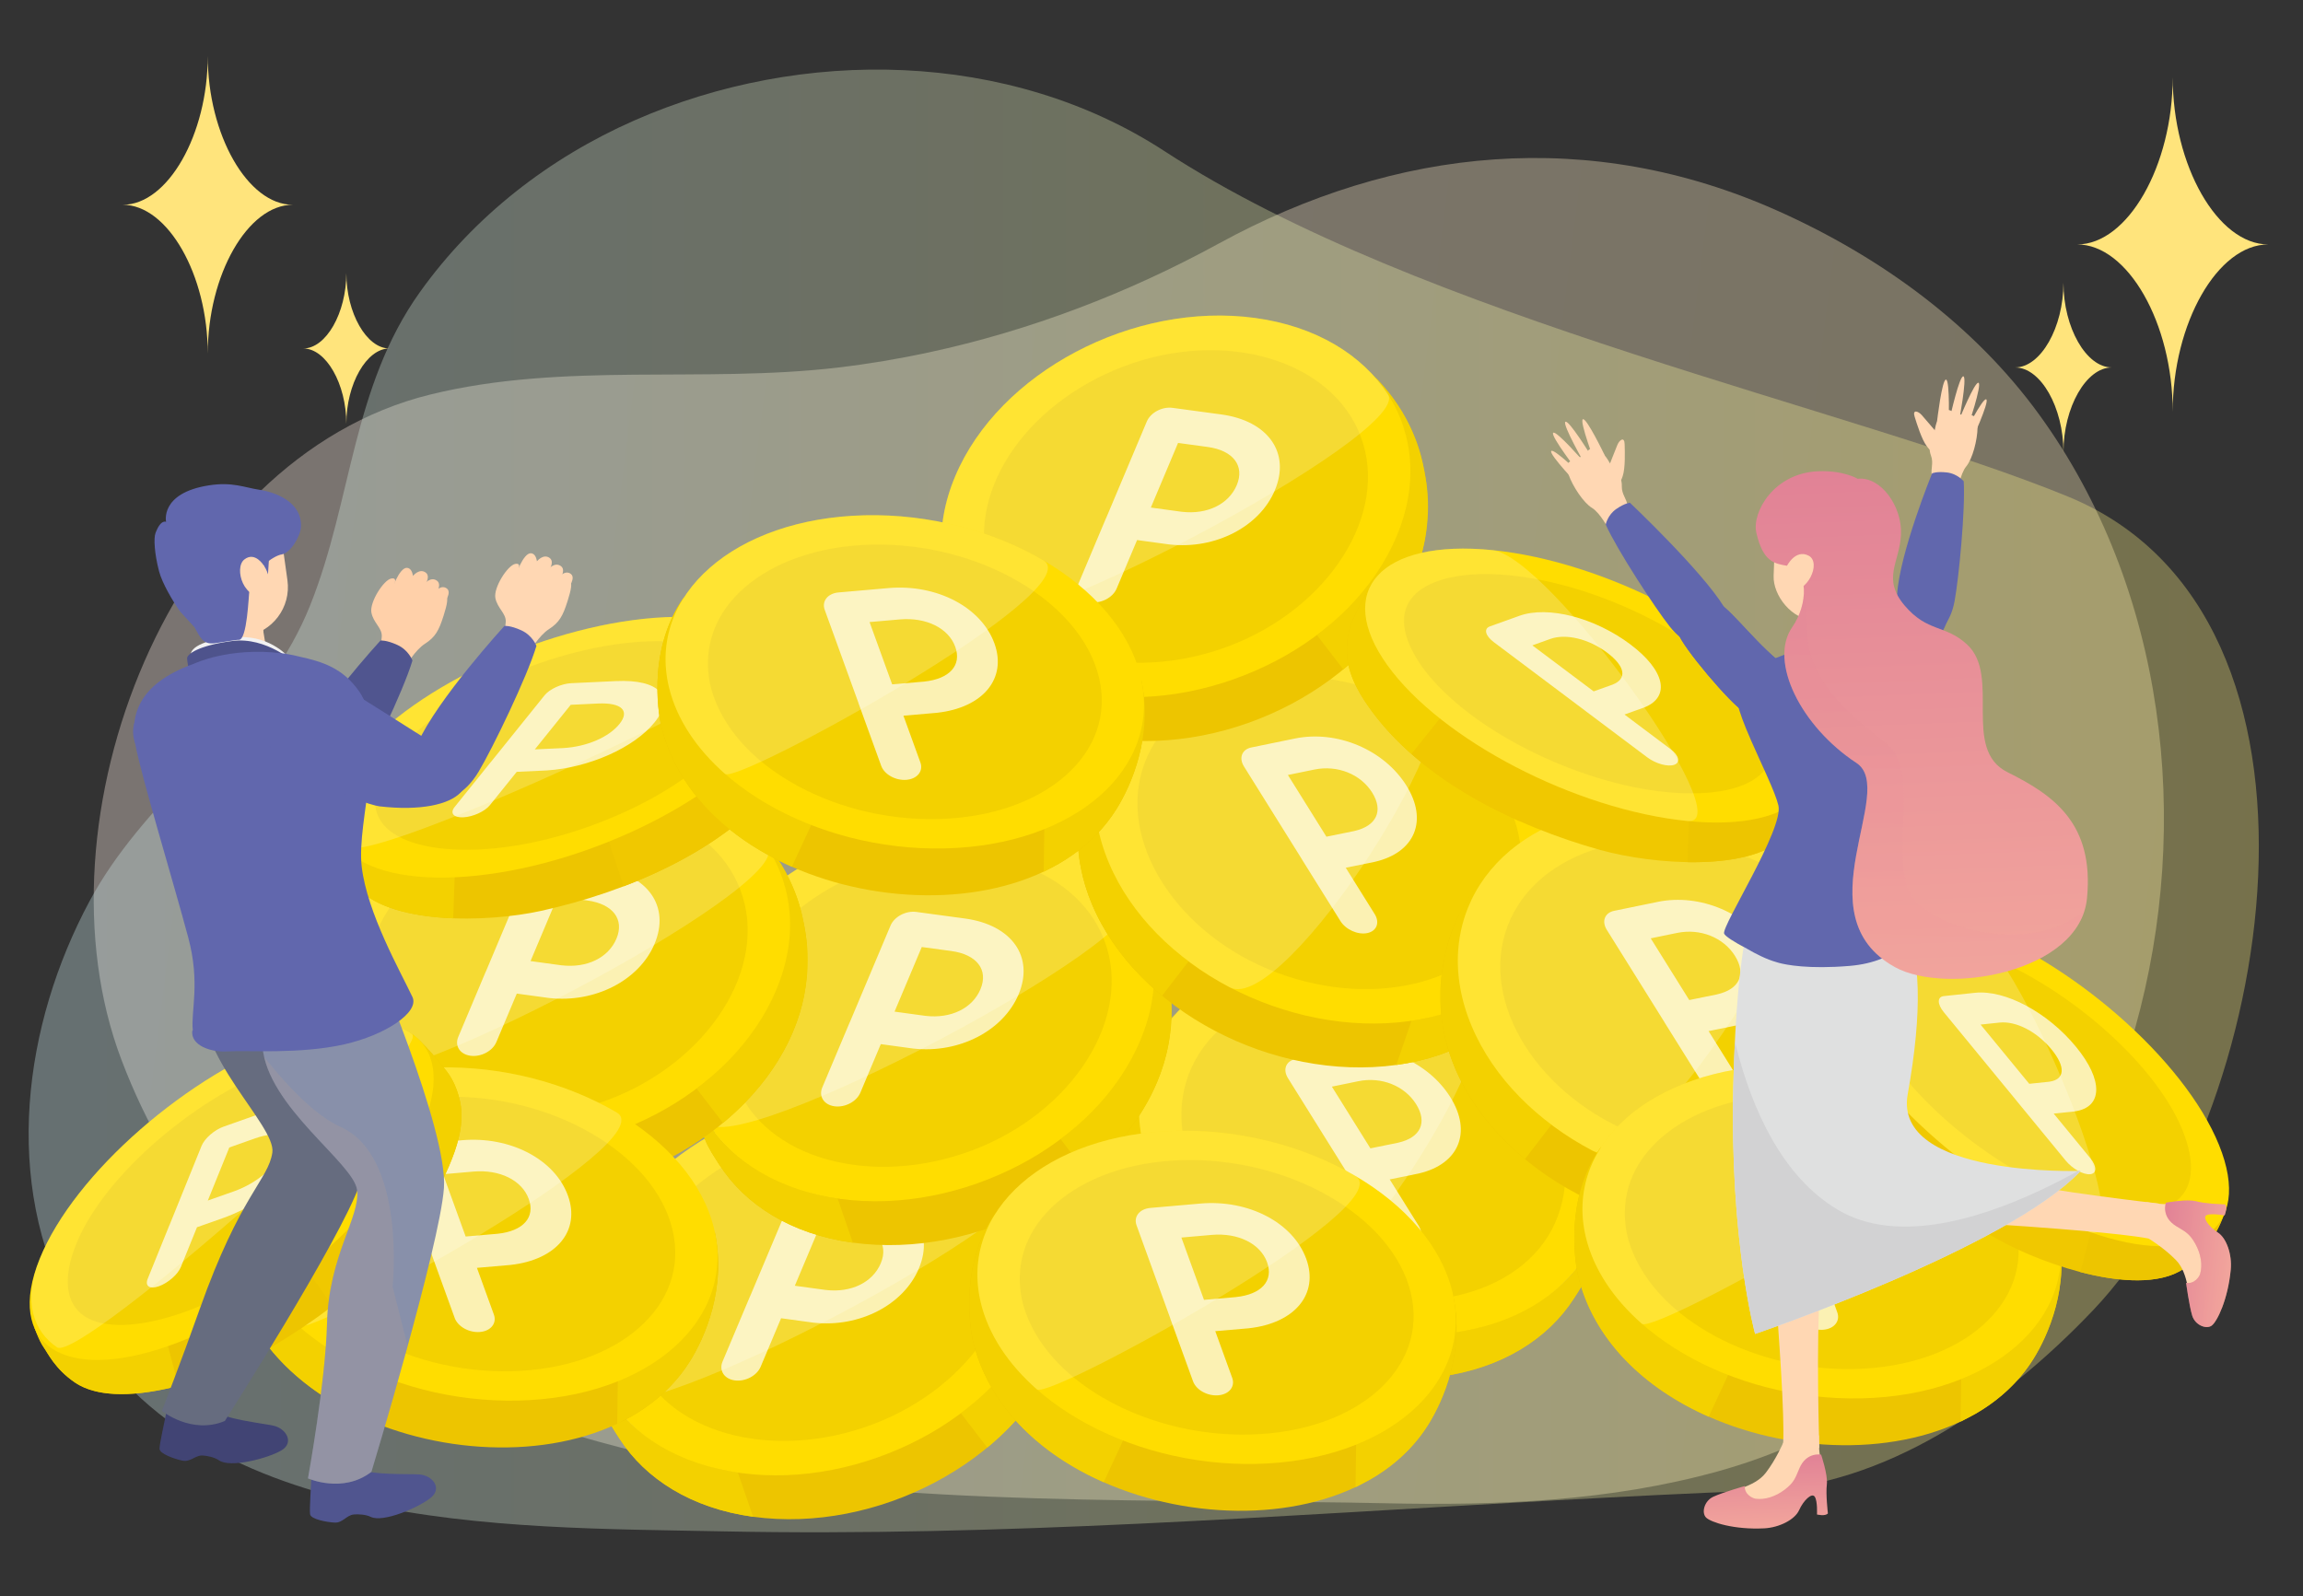
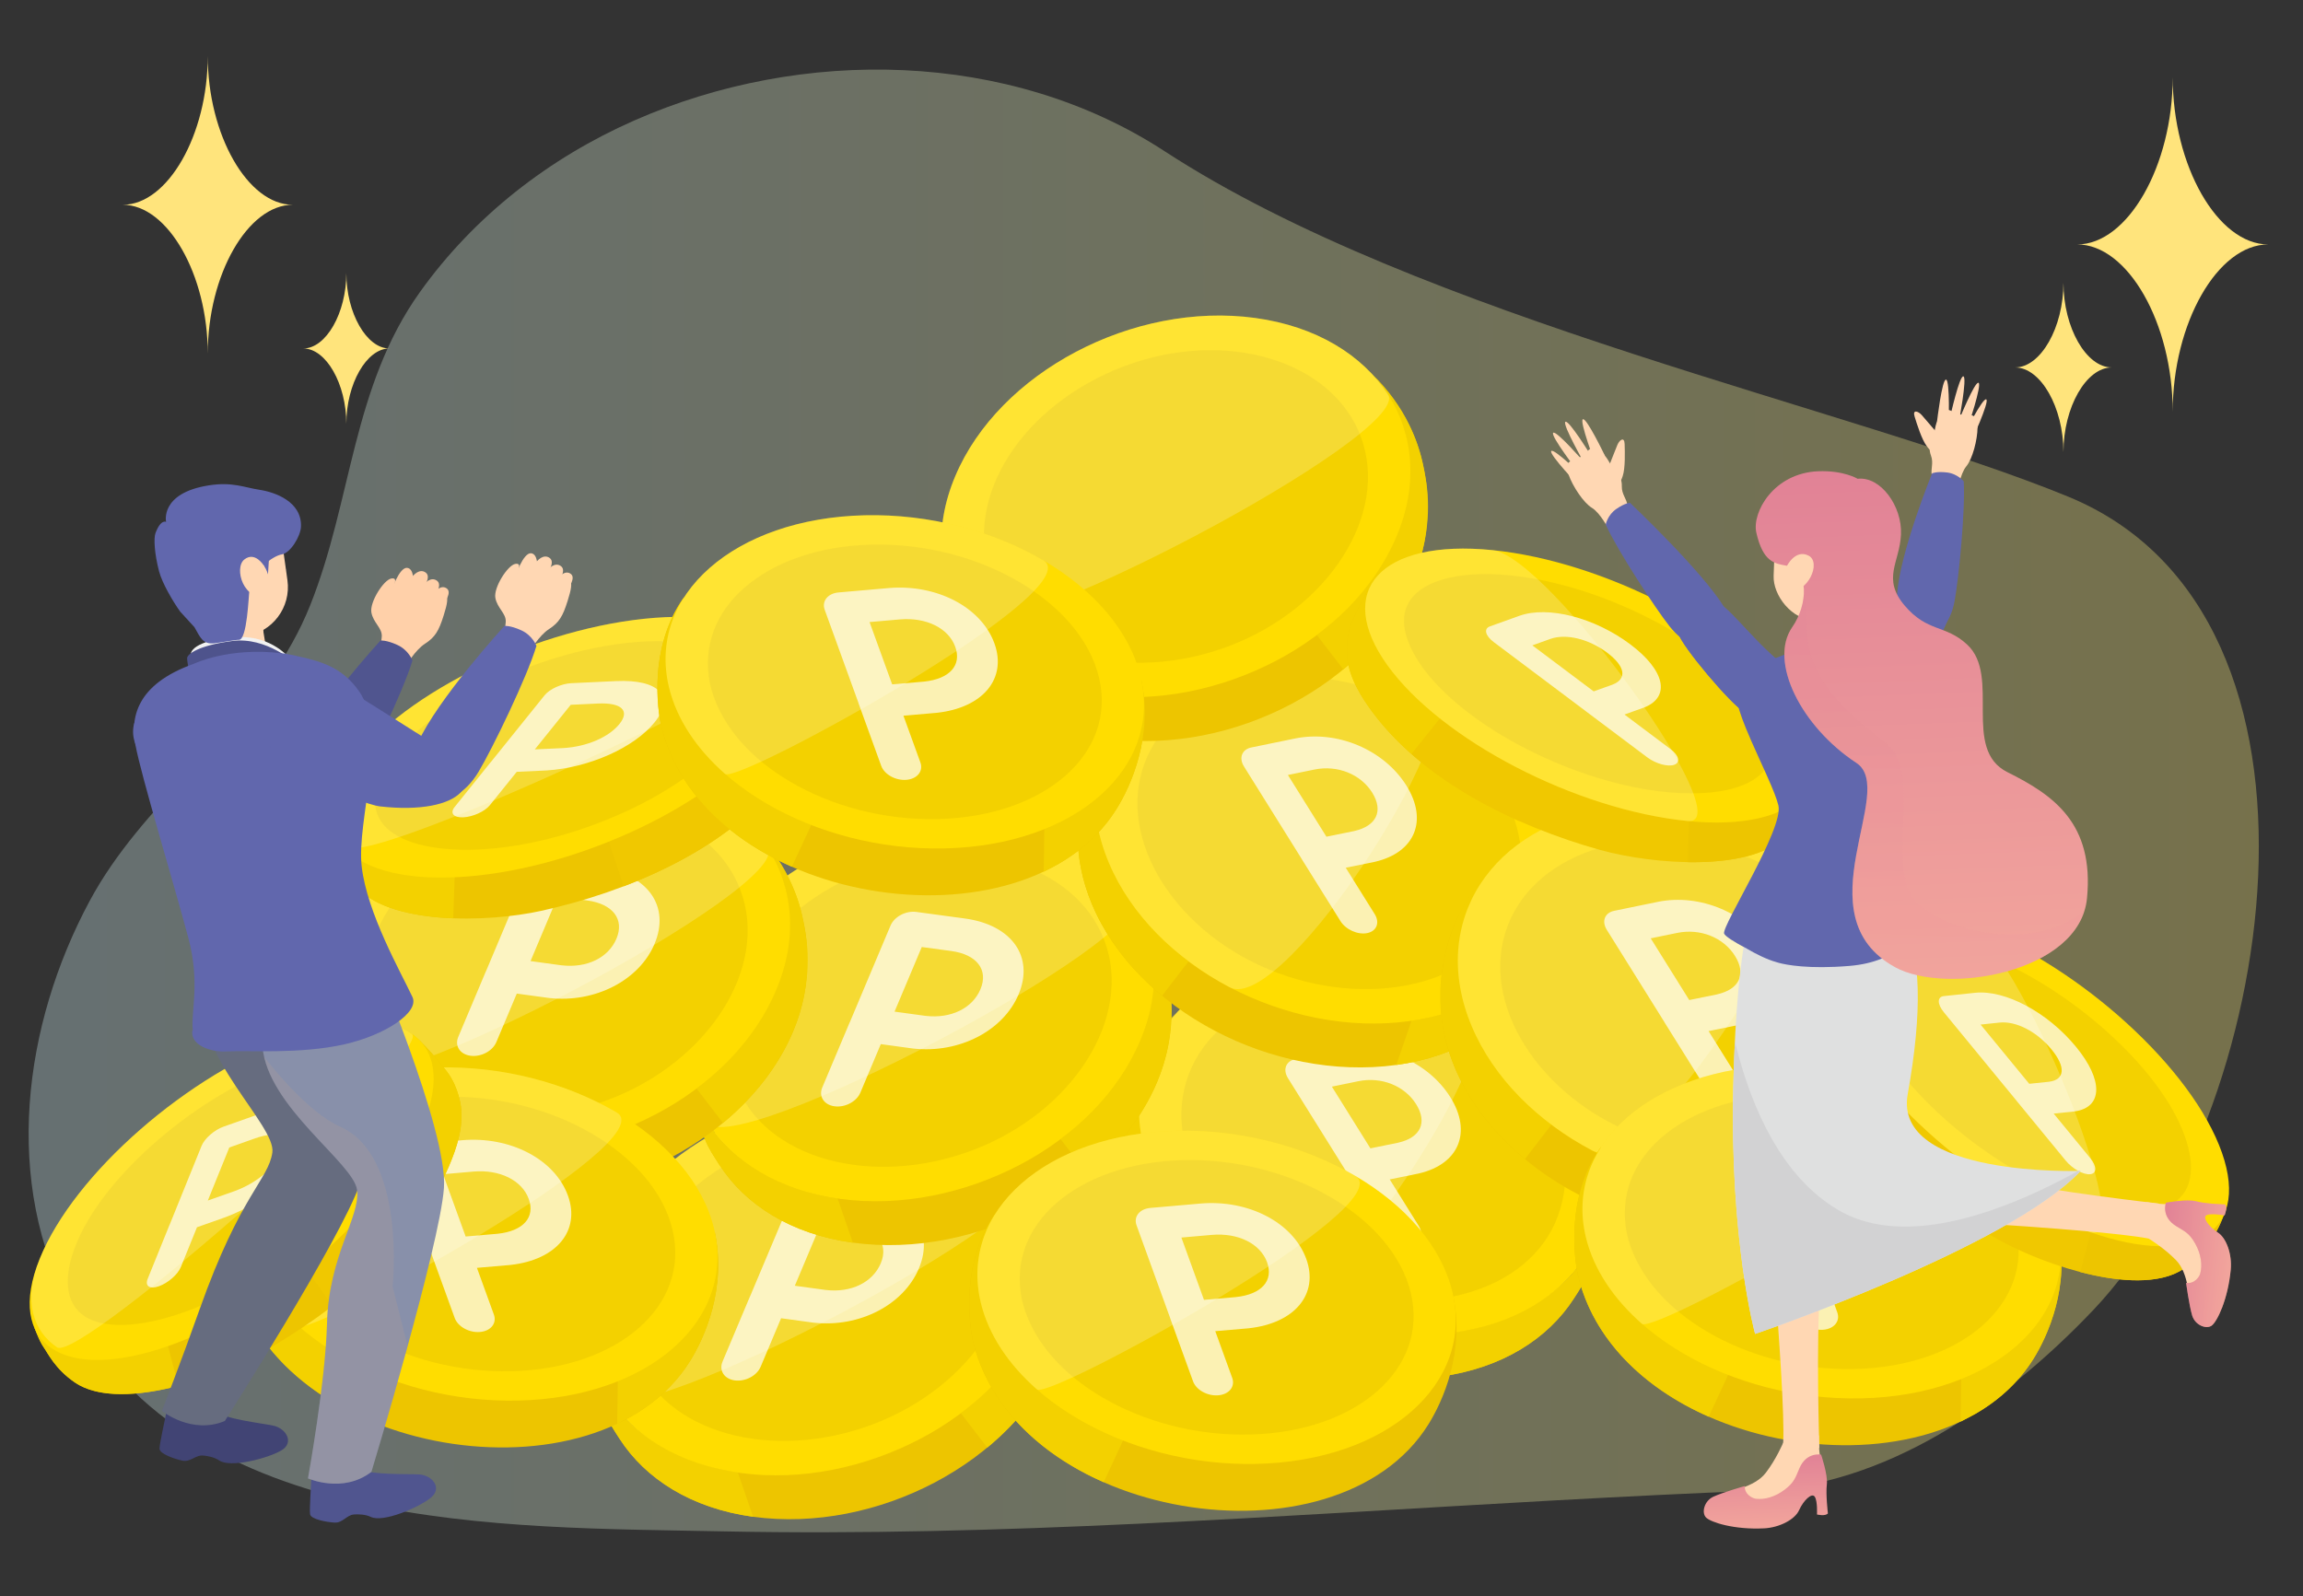
<svg xmlns="http://www.w3.org/2000/svg" xmlns:xlink="http://www.w3.org/1999/xlink" width="300" height="208" viewBox="0 0 300 208">
  <rect x="0" y="0" width="300" height="208" fill="#333333" stroke="none" />
  <defs>
    <style>.o{fill:url(#h);}.p{fill:url(#i);}.q{fill:url(#f);}.r,.s{fill:url(#e);}.t{fill:none;}.u{fill:#f2f2f2;}.v{fill:#f3d100;}.w,.x{fill:#fff;}.y{fill:#ffe47c;}.z{fill:#fd0;}.aa{fill:#ffd7b3;}.ab{fill:#ffd0a9;}.ac{fill:#edc500;}.ad{fill:#f0c800;}.ae{fill:#666c7f;}.af{fill:#d2d2d3;}.ag{fill:#dfe0e0;}.ah{fill:#414474;}.ai{fill:#8890aa;}.aj{fill:#6167ad;}.ak{fill:#50558f;}.al{fill:#4e538c;}.am{fill:#bea090;opacity:.22;}.am,.an,.s,.ao,.ap{mix-blend-mode:multiply;}.x,.aq{opacity:.2;}.ar,.as{opacity:.7;}.ar,.at{isolation:isolate;}.an{fill:url(#k);opacity:.24;}.s{opacity:.42;}.ao{fill:url(#c);opacity:.35;}.ap{fill:url(#d);opacity:.33;}.au{clip-path:url(#l);}.av{clip-path:url(#j);}.aw{clip-path:url(#g);}.ax{clip-path:url(#b);}</style>
    <clipPath id="b">
      <rect class="t" width="300" height="208" />
    </clipPath>
    <linearGradient id="c" x1="-435.901" y1="-110.922" x2="-168.305" y2="-110.922" gradientTransform="translate(433.781 253.869) rotate(7.18)" gradientUnits="userSpaceOnUse">
      <stop offset="0" stop-color="#ffede5" />
      <stop offset="1" stop-color="#ffecb8" />
    </linearGradient>
    <linearGradient id="d" x1="3.73" y1="104.36" x2="294.245" y2="104.36" gradientTransform="matrix(1, 0, 0, 1, 0, 0)" gradientUnits="userSpaceOnUse">
      <stop offset="0" stop-color="#ceedf2" />
      <stop offset="1" stop-color="#ffef7d" />
    </linearGradient>
    <linearGradient id="e" x1="-810.795" y1="1958.536" x2="-810.795" y2="1967.907" gradientTransform="translate(-1579.353 -851.355) rotate(-83.864)" gradientUnits="userSpaceOnUse">
      <stop offset="0" stop-color="#e18296" />
      <stop offset="1" stop-color="#f2a59c" />
    </linearGradient>
    <linearGradient id="f" x1="-102.538" y1="249.181" x2="-102.538" y2="258.552" gradientTransform="translate(323.098 -63.006) rotate(-2.104)" xlink:href="#e" />
    <clipPath id="g">
      <path class="t" d="M228.647,117.372s-2.388,3.898-2.862,24.163,2.846,32.273,2.846,32.273c0,0,33.015-11.239,42.397-21.239,0,0-24.465,.858-22.52-9.994s1.728-18.222-.624-22.836l-2.353-4.615-16.885,2.247Z" />
    </clipPath>
    <linearGradient id="h" x1="-3672.061" y1="-8.371" x2="-3672.061" y2="3.443" gradientTransform="translate(-3431.631 -63.006) rotate(-177.896) scale(1 -1)" xlink:href="#e" />
    <linearGradient id="i" x1="94.721" y1="127.52" x2="94.721" y2="194.27" gradientTransform="translate(149.877 -63.006) rotate(-2.104)" xlink:href="#e" />
    <clipPath id="j">
      <path class="t" d="M241.984,62.386s-1.815-1.117-5.151-.98c-5.795,.238-8.647,5.375-8.043,8.009,.87,3.788,2.31,4.014,3.993,4.306,2.866,.498,2.77,5,.683,8.004-3.103,4.465,1.154,12.949,8.362,17.685,5.406,3.551-7.208,19.868,5.034,26.611,6.63,3.652,24.06,.762,25.002-8.983,.942-9.745-4.355-13.434-10.358-16.42-6.003-2.986-.831-12.525-5.251-16.626-2.845-2.639-5.162-1.566-8.152-5.096-2.99-3.53-.641-5.592-.471-9.255,.17-3.663-2.641-7.602-5.647-7.255Z" />
    </clipPath>
    <linearGradient id="k" x1="247.991" y1="76.384" x2="245.77" y2="136.849" gradientTransform="matrix(1, 0, 0, 1, 0, 0)" xlink:href="#e" />
    <clipPath id="l">
      <path class="t" d="M35.378,123.483s-1.829,4.941-1.191,12.855,11.912,15.194,12.333,18.738c.421,3.544-3.697,8.498-3.919,17.383-.188,7.543-2.482,20.174-2.482,20.174,0,0,4.527,2.03,8.264-.852,0,0,8.902-29.431,9.447-36.979,.545-7.548-9.542-30.98-9.542-30.98l-12.91-.34Z" />
    </clipPath>
  </defs>
  <g class="at">
    <g id="a">
      <g class="ax">
        <g>
-           <path class="ao" d="M120.975,45.924c-3.884,.835-7.803,1.493-11.742,1.96-17.667,2.094-35.752-.762-53.186,3.526C22.266,59.717,3.976,106.874,15.821,138.094c12.974,34.195,42.542,45.649,73.844,52.641,25.59,5.717,64.446,4.546,90.672,5.138,14.609,.33,29.4-.253,43.479-4.165,56.25-15.631,74.655-92.447,41.813-137.693-8.528-11.749-20.697-20.554-33.944-26.493-24.489-10.979-49.797-8.442-72.937,4.22-11.797,6.455-24.584,11.344-37.774,14.181Z" />
          <path class="ap" d="M38.055,83.787c-7.062,12.668-19.511,20.829-26.37,33.597-8.666,16.132-11.407,36.725-2.345,53.301,15.928,29.137,55.911,28.268,84.838,28.852,36.187,.73,72.356-2.056,108.463-4.041,8.792-.483,17.586-.934,26.385-1.259,16.43-.608,31.784-11.045,43.665-23.551,23.723-24.971,34.604-90.376-3.244-105.957-27.798-11.444-84.354-23.247-117.737-45.024-20.256-13.213-47.306-13.612-69.099-4.001-11.099,4.895-20.841,12.461-27.908,22.352-8.853,12.391-8.818,27.08-14.288,40.791-.689,1.728-1.483,3.369-2.359,4.94Z" />
        </g>
        <g>
          <g>
            <g>
              <path class="ac" d="M139.044,162.25c-.825-4.375-3.167-8.76-7.478-12.895,1.066,1.034,2.011,2.14,2.789,3.346,.734,1.135,2.78,7.272,2.905,10.64-.087,2.543-.668,5.192-1.797,7.871-2.848,6.773-8.661,12.482-15.727,16.208-7.065,3.73-15.42,5.496-23.352,4.413-7.932-1.084-13.972-4.818-17.297-9.966-1.276-1.97-2.105-4.193-2.545-6.514,.194,2.427,1.423,6.93,2.309,8.83,.454,1.168,1.175,2.241,1.861,3.3,3.373,5.221,9.346,9.054,17.389,10.153,8.044,1.099,16.517-.693,23.68-4.474,7.165-3.78,13.06-9.568,15.949-16.436,1.351-3.206,1.928-6.369,1.819-9.363,.06-1.762-.111-3.475-.505-5.111Z" />
              <path class="v" d="M132.368,150.162c1.066,1.035,2.334,3.091,2.991,4.367,2.678,5.204,2.535,11.006-.32,17.779-.469,1.113-4.527,7.918-9.873,11.835l3.444,4.477c4.013-3.321,7.217-7.375,9.12-11.896,1.927-4.573,2.301-9.314,1.559-13.207-.65-4.371-2.61-9.22-6.921-13.355Z" />
              <path class="v" d="M79.729,182.737c-1.29-1.96-2.728-5.046-3.168-7.367,.194,2.427,1.404,6.912,2.29,8.812,.454,1.168,1.175,2.241,1.861,3.3,3.373,5.221,9.346,9.054,17.389,10.154l-1.996-5.809c-3.221-.204-12.468-3.151-16.376-9.09Z" />
              <path class="z" d="M117.134,142.831c-7.932-1.084-16.288,.683-23.352,4.413-7.07,3.728-12.879,9.434-15.728,16.209-2.855,6.772-2.224,13.361,1.108,18.509,3.326,5.149,9.365,8.882,17.298,9.966,7.932,1.083,16.27-.716,23.352-4.413,7.082-3.697,12.879-9.435,15.727-16.208,2.855-6.774,2.221-13.361-1.108-18.51-3.325-5.149-9.364-8.883-17.296-9.966Z" />
              <path class="v" d="M100.061,149.119c-13.066,4.925-21.209,16.984-17.268,27.633,3.716,10.043,17.833,13.767,30.898,8.841,13.067-4.926,20.965-17.301,17.187-27.321-3.778-10.02-17.75-14.08-30.817-9.153Z" />
              <path class="x" d="M117.134,142.831c-7.932-1.084-16.288,.683-23.352,4.413-7.07,3.728-12.879,9.434-15.728,16.209-2.855,6.772-2.224,13.361,1.108,18.509,3.326,5.149,58.598-24.016,55.269-29.165-3.325-5.149-9.364-8.883-17.296-9.966Z" />
            </g>
            <g class="ar">
              <path class="w" d="M112.717,155.401c-.143-.019-6.335-.858-6.335-.858-1.367-.187-2.877,.61-3.37,1.78l-5.272,12.52c-.025,.052-.052,.101-.074,.154l-3.542,8.412c-.493,1.17,.219,2.271,1.589,2.458,1.37,.187,2.88-.61,3.373-1.78l2.662-6.32,4.122,.564c.047,.006,.094,.013,.143,.017,5.933,.652,11.68-2.308,13.681-7.06,2.062-4.894-.874-9.053-6.975-9.887Zm2.014,9.209c-1.05,2.492-3.852,3.856-7.138,3.476h-.015l-4.04-.552,3.545-8.419c1.739,.235,3.769,.51,3.849,.521,3.334,.455,4.859,2.456,3.799,4.974Z" />
            </g>
          </g>
          <g>
            <g>
              <path class="ac" d="M189.335,173.57c-7.932,1.083-16.288-.684-23.352-4.413-7.066-3.727-12.879-9.436-15.728-16.208-1.129-2.679-1.71-5.328-1.797-7.871,.125-3.368,2.171-9.505,2.905-10.64,.778-1.206,1.723-2.311,2.789-3.346-4.311,4.135-6.654,8.52-7.478,12.895-.394,1.636-.566,3.35-.506,5.111-.109,2.994,.468,6.158,1.819,9.364,2.889,6.868,8.783,12.657,15.949,16.436,7.164,3.782,15.637,5.573,23.68,4.475,8.043-1.099,14.017-4.932,17.389-10.154,.685-1.059,1.407-2.131,1.86-3.3,.887-1.9,2.116-6.404,2.309-8.83-.44,2.321-1.269,4.544-2.544,6.514-3.326,5.149-9.365,8.883-17.297,9.967Z" />
              <path class="v" d="M150.68,154.045c-2.855-6.774-2.999-12.576-.32-17.779,.657-1.277,1.925-3.332,2.991-4.367-4.311,4.135-6.272,8.984-6.921,13.354-.742,3.894-.368,8.635,1.559,13.207,1.902,4.521,5.107,8.576,9.12,11.896l3.444-4.476c-5.346-3.918-9.404-10.722-9.872-11.836Z" />
              <path class="v" d="M189.614,173.564l-1.996,5.809c8.043-1.099,14.017-4.932,17.389-10.154,.685-1.059,1.407-2.131,1.86-3.3,.887-1.9,2.097-6.386,2.29-8.813-.44,2.321-1.878,5.408-3.168,7.368-3.908,5.939-13.154,8.886-16.375,9.089Z" />
              <path class="z" d="M191.937,128.981c-7.065-3.73-15.42-5.497-23.353-4.413-7.932,1.083-13.971,4.817-17.297,9.966-3.328,5.149-3.963,11.736-1.108,18.51,2.849,6.773,8.645,12.512,15.728,16.209,7.081,3.697,15.42,5.496,23.351,4.413,7.933-1.084,13.972-4.818,17.298-9.967,3.332-5.148,3.963-11.737,1.109-18.508-2.85-6.775-8.659-12.482-15.728-16.21Z" />
              <path class="v" d="M185.657,130.855c-13.067-4.927-27.039-.866-30.817,9.153-3.778,10.02,4.121,22.394,17.187,27.321,13.066,4.926,27.182,1.202,30.898-8.841,3.941-10.649-4.202-22.708-17.268-27.633Z" />
              <g class="aq">
                <path class="w" d="M191.937,128.981c-7.065-3.73-15.42-5.497-23.353-4.413-7.932,1.083-13.971,4.817-17.297,9.966-3.328,5.149-3.963,11.736-1.108,18.51,2.849,6.773,8.661,12.482,15.728,16.209,7.064,3.729,33.099-36.544,26.029-40.272Z" />
              </g>
            </g>
            <g class="as">
              <path class="w" d="M174.428,136.836c-.128,.026-5.689,1.167-5.689,1.167-1.229,.251-1.662,1.36-.965,2.477l7.465,11.959c.028,.05,.053,.099,.084,.149l5.015,8.034c.698,1.118,2.262,1.82,3.494,1.569,1.232-.251,1.665-1.36,.967-2.478l-3.768-6.036,3.706-.755c.043-.009,.085-.017,.127-.028,5.189-1.22,6.905-5.381,4.071-9.919-2.918-4.675-9.02-7.257-14.508-6.139Zm7.732,12.05l-.012,.005-3.632,.74-5.019-8.041c1.561-.321,3.384-.695,3.456-.71,2.999-.611,6.02,.597,7.523,3.003,1.486,2.381,.576,4.344-2.316,5.003Z" />
            </g>
          </g>
          <g>
            <g>
              <path class="ac" d="M152.034,126.533c-.824-4.375-3.167-8.76-7.478-12.895,1.066,1.035,2.011,2.141,2.789,3.347,.734,1.135,2.78,7.272,2.905,10.64-.087,2.543-.668,5.192-1.797,7.871-2.849,6.772-8.662,12.482-15.728,16.208-7.065,3.729-15.42,5.496-23.352,4.413-7.932-1.084-13.971-4.818-17.298-9.966-1.275-1.97-2.104-4.193-2.544-6.514,.194,2.426,1.423,6.929,2.309,8.829,.454,1.168,1.175,2.241,1.861,3.3,3.373,5.221,9.346,9.054,17.389,10.153,8.044,1.098,16.517-.693,23.68-4.475,7.166-3.779,13.059-9.568,15.949-16.436,1.351-3.205,1.928-6.369,1.819-9.363,.06-1.763-.111-3.475-.506-5.112Z" />
              <path class="v" d="M145.359,114.446c1.066,1.034,2.334,3.09,2.991,4.367,2.678,5.203,2.535,11.005-.321,17.779-.469,1.114-4.526,7.918-9.872,11.836l3.444,4.477c4.013-3.321,7.217-7.375,9.12-11.896,1.927-4.573,2.301-9.314,1.559-13.208-.65-4.37-2.61-9.219-6.921-13.354Z" />
              <path class="v" d="M92.72,147.021c-1.29-1.96-2.728-5.046-3.168-7.368,.194,2.427,1.404,6.913,2.29,8.813,.454,1.168,1.175,2.241,1.861,3.3,3.373,5.221,9.346,9.054,17.389,10.154l-1.996-5.809c-3.221-.204-12.468-3.151-16.376-9.089Z" />
              <path class="z" d="M130.125,107.114c-7.932-1.084-16.288,.683-23.353,4.413-7.069,3.728-12.879,9.435-15.728,16.21-2.855,6.772-2.224,13.361,1.108,18.508,3.326,5.149,9.365,8.883,17.298,9.966,7.931,1.084,16.27-.716,23.352-4.413,7.082-3.697,12.879-9.436,15.728-16.208,2.855-6.774,2.22-13.361-1.108-18.51-3.325-5.149-9.365-8.883-17.296-9.966Z" />
              <path class="v" d="M113.052,113.402c-13.066,4.925-21.209,16.985-17.268,27.634,3.716,10.043,17.833,13.767,30.899,8.841,13.066-4.927,20.964-17.301,17.186-27.321-3.778-10.02-17.75-14.08-30.817-9.153Z" />
              <path class="x" d="M130.125,107.114c-7.932-1.084-16.288,.683-23.353,4.413-7.069,3.728-12.879,9.435-15.728,16.21-2.855,6.772-2.224,13.361,1.108,18.508,3.326,5.149,58.598-24.016,55.269-29.165-3.325-5.149-9.365-8.883-17.296-9.966Z" />
            </g>
            <g class="ar">
              <path class="w" d="M125.708,119.684c-.143-.019-6.335-.858-6.335-.858-1.367-.186-2.877,.611-3.37,1.781l-5.272,12.52c-.025,.052-.051,.101-.074,.155l-3.542,8.411c-.493,1.17,.218,2.271,1.589,2.458,1.37,.187,2.88-.61,3.372-1.78l2.662-6.32,4.121,.563c.047,.006,.094,.013,.144,.017,5.933,.652,11.68-2.308,13.681-7.06,2.062-4.894-.874-9.053-6.975-9.887Zm2.014,9.209c-1.049,2.493-3.851,3.857-7.138,3.476h-.015l-4.04-.552,3.545-8.419c1.739,.235,3.77,.51,3.849,.521,3.334,.455,4.86,2.455,3.798,4.974Z" />
            </g>
          </g>
          <g>
            <g>
              <path class="ac" d="M183.607,132.962c-7.932,1.083-16.287-.684-23.352-4.413-7.067-3.727-12.879-9.436-15.728-16.208-1.13-2.679-1.71-5.328-1.797-7.871,.125-3.368,2.171-9.505,2.905-10.64,.778-1.206,1.724-2.311,2.789-3.346-4.311,4.135-6.654,8.52-7.478,12.895-.394,1.636-.565,3.349-.505,5.111-.109,2.994,.468,6.158,1.819,9.364,2.889,6.868,8.783,12.657,15.949,16.436,7.164,3.782,15.637,5.574,23.68,4.475,8.043-1.099,14.017-4.932,17.389-10.154,.685-1.059,1.407-2.131,1.86-3.3,.887-1.9,2.116-6.403,2.31-8.829-.44,2.321-1.269,4.544-2.545,6.514-3.326,5.149-9.364,8.883-17.297,9.967Z" />
              <path class="v" d="M144.952,113.437c-2.855-6.774-2.999-12.576-.32-17.779,.657-1.277,1.925-3.332,2.991-4.367-4.311,4.135-6.271,8.984-6.921,13.354-.742,3.894-.368,8.635,1.559,13.207,1.902,4.521,5.107,8.576,9.119,11.896l3.445-4.476c-5.346-3.918-9.404-10.722-9.873-11.836Z" />
              <path class="v" d="M183.886,132.955l-1.996,5.809c8.043-1.099,14.017-4.932,17.389-10.154,.685-1.059,1.407-2.131,1.86-3.3,.887-1.9,2.097-6.385,2.291-8.812-.44,2.321-1.879,5.407-3.169,7.368-3.908,5.939-13.154,8.886-16.376,9.089Z" />
              <path class="z" d="M186.209,88.372c-7.065-3.73-15.42-5.497-23.353-4.413-7.932,1.083-13.971,4.817-17.296,9.966-3.329,5.149-3.964,11.736-1.108,18.51,2.849,6.773,8.645,12.511,15.728,16.208,7.082,3.697,15.42,5.497,23.352,4.413,7.932-1.084,13.971-4.818,17.297-9.967,3.332-5.148,3.963-11.736,1.109-18.508-2.85-6.775-8.659-12.482-15.728-16.21Z" />
              <path class="v" d="M179.93,90.247c-13.067-4.927-27.039-.866-30.817,9.153-3.778,10.02,4.121,22.394,17.186,27.321,13.066,4.926,27.182,1.202,30.899-8.841,3.941-10.649-4.202-22.708-17.268-27.633Z" />
              <g class="aq">
                <path class="w" d="M186.209,88.372c-7.065-3.73-15.42-5.497-23.353-4.413-7.932,1.083-13.971,4.817-17.296,9.966-3.329,5.149-3.964,11.736-1.108,18.51,2.849,6.773,8.662,12.481,15.728,16.208,7.065,3.73,33.099-36.543,26.029-40.272Z" />
              </g>
            </g>
            <g class="as">
              <path class="w" d="M168.7,96.227c-.128,.026-5.689,1.167-5.689,1.167-1.229,.25-1.662,1.359-.965,2.477l7.465,11.959c.028,.051,.053,.099,.085,.149l5.015,8.034c.698,1.118,2.262,1.82,3.493,1.569,1.232-.251,1.666-1.36,.968-2.478l-3.768-6.036,3.706-.755c.043-.009,.085-.017,.127-.028,5.19-1.22,6.905-5.381,4.071-9.919-2.918-4.675-9.02-7.257-14.508-6.139Zm7.732,12.05l-.012,.005-3.633,.74-5.019-8.041c1.562-.321,3.383-.695,3.456-.71,2.999-.611,6.02,.597,7.523,3.003,1.486,2.381,.576,4.344-2.316,5.003Z" />
            </g>
          </g>
          <g>
            <g>
              <path class="ac" d="M230.87,154.246c-7.932,1.083-16.287-.684-23.352-4.413-7.066-3.727-12.879-9.436-15.728-16.208-1.129-2.679-1.71-5.328-1.797-7.871,.125-3.368,2.171-9.505,2.905-10.64,.778-1.206,1.724-2.311,2.789-3.346-4.311,4.135-6.654,8.519-7.478,12.895-.394,1.636-.565,3.349-.505,5.111-.109,2.995,.467,6.158,1.819,9.364,2.889,6.868,8.783,12.657,15.949,16.436,7.163,3.781,15.636,5.573,23.68,4.474,8.044-1.099,14.016-4.932,17.389-10.154,.686-1.059,1.407-2.131,1.86-3.299,.887-1.9,2.116-6.403,2.31-8.83-.44,2.321-1.269,4.545-2.545,6.514-3.326,5.148-9.365,8.882-17.297,9.966Z" />
              <path class="v" d="M192.215,134.722c-2.855-6.774-2.999-12.576-.32-17.779,.656-1.276,1.925-3.332,2.991-4.367-4.311,4.135-6.271,8.984-6.921,13.355-.742,3.893-.368,8.634,1.559,13.207,1.902,4.522,5.107,8.576,9.12,11.896l3.444-4.477c-5.346-3.918-9.404-10.722-9.873-11.835Z" />
              <path class="v" d="M231.149,154.24l-1.996,5.808c8.044-1.099,14.016-4.932,17.389-10.154,.686-1.059,1.407-2.131,1.86-3.299,.887-1.9,2.097-6.386,2.291-8.812-.44,2.321-1.878,5.408-3.168,7.367-3.908,5.939-13.154,8.886-16.376,9.09Z" />
              <path class="z" d="M233.472,109.657c-7.065-3.73-15.42-5.496-23.353-4.413-7.932,1.083-13.971,4.817-17.297,9.966-3.328,5.149-3.963,11.737-1.108,18.511,2.849,6.773,8.646,12.511,15.728,16.208,7.082,3.697,15.421,5.496,23.352,4.413,7.933-1.084,13.971-4.817,17.297-9.966,3.332-5.148,3.963-11.737,1.108-18.509-2.85-6.775-8.659-12.482-15.728-16.21Z" />
              <path class="v" d="M227.193,111.532c-13.067-4.927-27.039-.867-30.817,9.153-3.778,10.02,4.12,22.395,17.187,27.321,13.066,4.927,27.182,1.202,30.898-8.841,3.941-10.649-4.202-22.707-17.268-27.633Z" />
              <g class="aq">
                <path class="w" d="M233.472,109.657c-7.065-3.73-15.42-5.496-23.353-4.413-7.932,1.083-13.971,4.817-17.297,9.966-3.328,5.149-3.963,11.737-1.108,18.511,2.849,6.773,8.662,12.482,15.728,16.208,7.065,3.73,33.099-36.544,26.03-40.272Z" />
              </g>
            </g>
            <g class="as">
              <path class="w" d="M215.963,117.512c-.128,.026-5.689,1.167-5.689,1.167-1.229,.251-1.662,1.36-.965,2.477l7.465,11.958c.028,.051,.053,.1,.085,.149l5.015,8.034c.698,1.118,2.262,1.82,3.494,1.569,1.232-.251,1.665-1.36,.968-2.478l-3.768-6.036,3.706-.755c.043-.008,.085-.017,.127-.028,5.189-1.219,6.904-5.381,4.071-9.919-2.918-4.675-9.02-7.257-14.508-6.139Zm7.732,12.05l-.012,.005-3.633,.74-5.019-8.041c1.561-.321,3.384-.695,3.456-.71,2.999-.611,6.02,.598,7.523,3.003,1.486,2.381,.576,4.344-2.316,5.002Z" />
            </g>
          </g>
          <g>
            <g>
              <path class="ac" d="M185.42,60.851c-.824-4.375-3.168-8.76-7.478-12.894,1.066,1.034,2.011,2.14,2.79,3.346,.734,1.135,2.78,7.272,2.905,10.64-.087,2.543-.668,5.192-1.797,7.87-2.849,6.773-8.661,12.482-15.728,16.209-7.065,3.729-15.42,5.496-23.352,4.413-7.932-1.084-13.971-4.818-17.297-9.966-1.275-1.97-2.104-4.193-2.545-6.514,.193,2.426,1.423,6.93,2.31,8.83,.453,1.168,1.175,2.241,1.86,3.3,3.373,5.221,9.346,9.054,17.389,10.153,8.043,1.099,16.517-.693,23.68-4.474,7.166-3.779,13.06-9.568,15.949-16.436,1.351-3.206,1.928-6.369,1.819-9.363,.06-1.762-.111-3.475-.505-5.112Z" />
              <path class="v" d="M178.744,48.765c1.065,1.035,2.334,3.09,2.991,4.367,2.678,5.203,2.535,11.005-.32,17.779-.469,1.113-4.527,7.918-9.873,11.836l3.445,4.477c4.013-3.321,7.217-7.375,9.12-11.897,1.927-4.573,2.301-9.314,1.559-13.207-.649-4.371-2.61-9.22-6.921-13.354Z" />
              <path class="v" d="M126.105,81.339c-1.289-1.96-2.728-5.047-3.168-7.368,.194,2.426,1.404,6.912,2.291,8.812,.453,1.169,1.175,2.241,1.86,3.3,3.373,5.221,9.346,9.054,17.389,10.154l-1.996-5.809c-3.222-.204-12.468-3.151-16.376-9.089Z" />
              <path class="z" d="M163.511,41.432c-7.932-1.084-16.288,.683-23.353,4.413-7.07,3.728-12.879,9.435-15.728,16.21-2.855,6.772-2.224,13.361,1.109,18.509,3.326,5.149,9.365,8.882,17.297,9.967,7.932,1.083,16.27-.716,23.352-4.413,7.082-3.697,12.879-9.436,15.728-16.209,2.855-6.774,2.22-13.361-1.108-18.51-3.326-5.15-9.365-8.883-17.297-9.966Z" />
              <path class="v" d="M146.437,47.72c-13.066,4.925-21.209,16.984-17.268,27.633,3.716,10.043,17.833,13.767,30.899,8.841,13.066-4.926,20.965-17.301,17.187-27.321-3.777-10.02-17.75-14.08-30.817-9.153Z" />
              <path class="x" d="M163.511,41.432c-7.932-1.084-16.288,.683-23.353,4.413-7.07,3.728-12.879,9.435-15.728,16.21-2.855,6.772-2.224,13.361,1.109,18.509,3.326,5.149,58.597-24.016,55.269-29.165-3.326-5.15-9.365-8.883-17.297-9.966Z" />
            </g>
            <g class="ar">
-               <path class="w" d="M159.093,54.003c-.143-.019-6.335-.857-6.335-.857-1.368-.188-2.877,.61-3.37,1.779l-5.272,12.521c-.025,.052-.052,.101-.074,.153l-3.542,8.412c-.493,1.17,.218,2.271,1.588,2.458,1.37,.187,2.88-.609,3.372-1.78l2.662-6.32,4.121,.563c.047,.007,.094,.013,.143,.017,5.934,.652,11.681-2.308,13.681-7.06,2.062-4.894-.874-9.053-6.976-9.887Zm2.015,9.209c-1.05,2.492-3.852,3.856-7.139,3.476h-.014l-4.04-.552,3.545-8.42c1.739,.236,3.769,.51,3.849,.522,3.335,.455,4.86,2.455,3.799,4.974Z" />
-             </g>
+               </g>
          </g>
          <g>
            <g>
              <path class="v" d="M85.307,145.117c2.117-1.117,4.121-2.41,5.967-3.858l-29.319,8.271c7.932,1.083,16.287-.684,23.352-4.413Z" />
              <path class="ac" d="M104.615,119.947c-.824-4.375-3.167-8.76-7.478-12.895,1.066,1.035,2.011,2.14,2.789,3.346,.734,1.135,2.78,7.272,2.905,10.641-.087,2.542-.668,5.191-1.797,7.87-2.848,6.772-8.661,12.482-15.727,16.208-7.065,3.729-15.42,5.496-23.352,4.413-7.932-1.084-13.972-4.818-17.298-9.966-1.275-1.97-2.104-4.193-2.544-6.514,.194,2.426,1.423,6.929,2.31,8.829,.453,1.168,1.175,2.241,1.86,3.299,3.373,5.221,9.346,9.054,17.39,10.154,8.043,1.099,16.516-.693,23.68-4.474,7.165-3.78,13.06-9.568,15.949-16.436,1.351-3.206,1.928-6.369,1.819-9.364,.06-1.762-.111-3.475-.505-5.111Z" />
              <path class="v" d="M97.94,107.859c1.066,1.035,2.334,3.091,2.991,4.367,2.678,5.204,2.535,11.005-.32,17.779-.469,1.113-4.527,7.918-9.873,11.835l3.444,4.477c4.013-3.321,7.217-7.375,9.12-11.896,1.927-4.573,2.301-9.314,1.559-13.207-.649-4.371-2.61-9.22-6.921-13.355Z" />
              <path class="v" d="M45.301,140.434c-1.29-1.96-2.728-5.046-3.168-7.367,.194,2.426,1.404,6.912,2.291,8.812,.453,1.168,1.175,2.241,1.86,3.299,3.373,5.221,9.346,9.054,17.39,10.154l-1.997-5.808c-3.221-.204-12.468-3.151-16.376-9.09Z" />
              <path class="z" d="M82.706,100.527c-7.933-1.084-16.288,.683-23.353,4.413-7.07,3.728-12.879,9.435-15.729,16.21-2.855,6.772-2.223,13.361,1.109,18.509,3.326,5.148,9.365,8.882,17.297,9.966,7.932,1.083,16.27-.716,23.352-4.413,7.082-3.697,12.879-9.436,15.727-16.208,2.856-6.774,2.221-13.361-1.107-18.51-3.326-5.149-9.365-8.883-17.297-9.966Z" />
              <path class="v" d="M65.633,106.816c-13.066,4.925-21.209,16.984-17.268,27.633,3.716,10.043,17.833,13.768,30.898,8.842,13.066-4.927,20.965-17.302,17.187-27.322-3.778-10.02-17.75-14.08-30.817-9.153Z" />
              <path class="x" d="M82.706,100.527c-7.933-1.084-16.288,.683-23.353,4.413-7.07,3.728-12.879,9.435-15.729,16.21-2.855,6.772-2.223,13.361,1.109,18.509,3.326,5.148,58.597-24.016,55.269-29.165-3.326-5.149-9.365-8.883-17.297-9.966Z" />
            </g>
            <g class="ar">
              <path class="w" d="M78.289,113.098c-.143-.02-6.335-.858-6.335-.858-1.367-.187-2.877,.61-3.37,1.78l-5.272,12.521c-.025,.052-.051,.101-.074,.154l-3.542,8.412c-.494,1.17,.218,2.271,1.588,2.458,1.37,.187,2.881-.61,3.373-1.78l2.662-6.32,4.122,.563c.047,.007,.094,.014,.143,.018,5.933,.652,11.681-2.308,13.68-7.06,2.062-4.895-.874-9.053-6.975-9.887Zm2.014,9.209c-1.05,2.492-3.852,3.856-7.138,3.475h-.015l-4.04-.552,3.545-8.419c1.739,.235,3.769,.51,3.849,.521,3.335,.455,4.859,2.455,3.799,4.975Z" />
            </g>
          </g>
          <g>
            <path class="ad" d="M178.239,92.033c-.116-.164,.01,.015,0,0h0Z" />
            <path class="ad" d="M219.974,106.737c-6.177-.619-12.74-2.357-18.337-5.099-7.279-3.216-14.626-7.648-19.734-13.868-2.811-3.423-5.696-8.829-2.193-13.022-1.317,1.275-3.195,5.364-3.512,6.084-.548,1.244-.733,2.546-.749,3.896-.03,2.656,1.296,5.19,2.79,7.304,6.706,9.612,19.235,15.663,30.218,18.72,6.962,1.936,19.926,2.951,24.411-2.031,2.119-2.354,2.529-4.588,2.874-5.443,.383-.948,.615-3.134,.654-3.681q-.001,.01,0,0c-.53,7.525-11.057,7.678-16.422,7.14Z" />
            <path class="v" d="M178.239,92.033c-.116-.164,.01,.015,0,0h0Z" />
            <path class="v" d="M181.903,87.771c-2.811-3.423-5.696-8.829-2.193-13.022-1.317,1.275-3.195,5.364-3.512,6.084-.548,1.244-.733,2.546-.749,3.896-.03,2.656,1.296,5.19,2.79,7.304,1.585,2.271,3.494,4.343,5.631,6.225l3.848-4.804c-2.133-1.707-4.101-3.594-5.816-5.683Z" />
            <path class="ad" d="M183.871,98.257c4.079,3.589,8.987,6.481,14.05,8.729l2.341-5.97c-4.376-2.026-8.724-4.506-12.543-7.563l-3.848,4.804Z" />
            <path class="ac" d="M219.974,106.737l-.104,5.603c5.297,.084,10.482-.824,12.998-3.619,2.119-2.354,2.529-4.588,2.874-5.443,.383-.948,.615-3.134,.654-3.681q-.001,.01,0,0c-.53,7.525-11.057,7.678-16.422,7.14Z" />
            <path class="z" d="M216.795,78.722c-7.067-3.671-15.097-6.31-22.379-7.04-7.282-.729-12.464,.587-14.935,3.302-2.478,2.712-2.252,6.835,1.254,11.704,3.506,4.87,9.644,9.586,16.714,13.253,7.067,3.669,15.097,6.309,22.378,7.038,7.281,.729,12.465-.586,14.936-3.3,2.475-2.712,2.252-6.835-1.257-11.706-3.503-4.87-9.643-9.585-16.712-13.252Z" />
            <path class="v" d="M185.483,87.227c-.048-.067-.09-.131-.137-.197-.041-.056-.086-.111-.127-.166l.264,.363Z" />
            <path class="v" d="M214.77,80.532c-5.761-2.928-12.277-5.015-18.219-5.58-5.944-.564-10.367,.49-12.399,2.679-1.993,2.158-1.654,5.402,1.194,9.399,2.992,4.024,7.903,7.716,13.586,10.607,5.764,2.928,12.279,5.017,18.224,5.582,5.942,.562,10.426-.402,12.457-2.591,2.027-2.191,1.59-5.596-1.257-9.503-2.847-3.906-7.822-7.661-13.585-10.593Z" />
            <path class="x" d="M194.417,71.682c-7.282-.729-12.464,.587-14.935,3.302-2.478,2.712-2.252,6.835,1.254,11.704,3.506,4.87,9.644,9.586,16.714,13.253,7.067,3.669,15.097,6.309,22.378,7.038,7.281,.729-18.129-34.568-25.411-35.298Z" />
            <g class="as">
              <path class="w" d="M217.605,97.603l-5.994-4.5,2.513-.897c.029-.01,.058-.02,.084-.032,3.436-1.384,2.672-4.832-1.835-8.215-4.642-3.485-10.714-5.051-14.434-3.724-.087,.031-3.853,1.383-3.853,1.383-.833,.297-.611,1.214,.498,2.047l11.876,8.915c.048,.038,.092,.074,.142,.112l7.979,5.99c1.109,.833,2.686,1.266,3.521,.968,.836-.298,.613-1.215-.497-2.048Zm-7.536-8.401l-.006,.005-2.463,.879-7.986-5.994c1.059-.38,2.293-.823,2.342-.841,2.033-.726,5.004-.006,7.393,1.787,2.365,1.775,2.647,3.409,.72,4.164Z" />
            </g>
          </g>
          <g>
            <g>
              <path class="ac" d="M101.711,101.591l-.014,.018c.091-.116,.042-.054,.014-.018Z" />
              <path class="ac" d="M101.156,84.271c3.272,4.375,.102,9.618-2.889,12.885-5.434,5.938-13.008,9.969-20.45,12.791-5.737,2.438-12.383,3.821-18.584,4.108-5.387,.249-15.889-.468-16.016-8.011,0,.011,0,.011,0,0,.009,.548,.122,2.744,.454,3.711,.3,.873,.589,3.126,2.578,5.59,4.212,5.215,17.212,4.897,24.267,3.336,11.131-2.462,23.967-7.833,31.179-17.071l.014-.018c1.599-2.027,3.051-4.479,3.164-7.126,.057-1.349-.059-2.658-.539-3.93-.278-.737-1.933-4.92-3.18-6.264Z" />
              <path class="ac" d="M101.711,101.591l-.014,.018,.014-.018Z" />
              <path class="v" d="M101.711,101.591l-.014,.018c.091-.116,.042-.054,.014-.018Z" />
              <path class="v" d="M101.156,84.271c3.272,4.375,.102,9.618-2.889,12.885-1.824,1.994-3.891,3.773-6.113,5.363l3.585,5.003c2.234-1.764,4.253-3.731,5.957-5.914l.014-.018c1.599-2.027,3.051-4.479,3.164-7.126,.057-1.349-.059-2.658-.539-3.93-.278-.737-1.933-4.92-3.18-6.264Z" />
              <path class="v" d="M101.711,101.591l-.014,.018,.014-.018Z" />
              <path class="ad" d="M79.225,109.399l2.017,6.087c5.176-1.973,10.232-4.598,14.498-7.963l-3.585-5.003c-3.977,2.847-8.451,5.09-12.93,6.879Z" />
              <path class="v" d="M43.218,106.045c0,.011,0,.011,0,0,.009,.548,.122,2.744,.454,3.711,.3,.873,.589,3.126,2.578,5.59,2.363,2.926,7.493,4.11,12.786,4.31l.197-5.6c-5.387,.249-15.889-.468-16.016-8.011Z" />
              <path class="z" d="M86.634,80.421c-7.309,.338-15.47,2.542-22.724,5.829-7.255,3.283-13.639,7.663-17.398,12.338-3.765,4.675-4.208,8.78-1.882,11.621,2.322,2.842,7.428,4.433,14.738,4.096,7.309-.338,15.47-2.542,22.723-5.828,7.257-3.283,13.638-7.663,17.4-12.339,3.762-4.675,4.208-8.779,1.88-11.62-2.321-2.844-7.426-4.435-14.736-4.098Z" />
              <path class="v" d="M95.004,96.074c-.046,.057-.097,.112-.144,.169-.048,.06-.091,.119-.14,.179l.284-.348Z" />
              <path class="v" d="M96.565,86.912c-1.912-2.295-6.272-3.584-12.238-3.34-5.964,.245-12.582,1.98-18.492,4.595-5.912,2.619-11.08,6.101-14.133,9.849-3.052,3.748-3.671,7.125-1.765,9.422,1.91,2.295,6.336,3.497,12.3,3.255,5.966-.246,12.584-1.982,18.496-4.597,5.825-2.579,10.923-5.999,14.128-9.853,3.066-3.842,3.58-7.068,1.704-9.331Z" />
              <path class="x" d="M86.634,80.421c-7.309,.338-15.47,2.542-22.724,5.829-7.255,3.283-13.639,7.663-17.398,12.338-3.765,4.675-3.488,8.863-1.162,11.704,2.322,2.842,58.349-22.933,56.02-25.773-2.321-2.844-7.426-4.435-14.736-4.098Z" />
            </g>
            <g class="as">
              <path class="w" d="M80.248,88.746c-.132,.006-5.84,.274-5.84,.274-1.26,.059-2.81,.76-3.46,1.568l-6.953,8.641c-.032,.036-.065,.071-.094,.107l-4.672,5.805c-.65,.807-.153,1.415,1.11,1.357,1.262-.059,2.812-.76,3.463-1.568l3.51-4.361,3.798-.175c.043-.002,.087-.004,.132-.008,5.494-.354,11.382-2.979,14.021-6.258,2.718-3.378,.608-5.642-5.015-5.381Zm.443,5.593c-1.385,1.72-4.243,2.949-7.282,3.133l-.014,.002-3.724,.172,4.676-5.81c1.603-.076,3.475-.164,3.549-.167,3.073-.142,4.194,.932,2.795,2.67Z" />
            </g>
          </g>
          <g>
            <g>
              <path class="ac" d="M124.662,109.802c-10.171,.686-20.215-1.861-28.355-8.042-7.498-5.694-11.537-14.316-7.166-23.989-5.256,7.272-3.04,16.679-3.04,16.678,5.553,23.63,47.38,30.184,59.352,10.942,1.834-2.947,4.825-9.454,3.182-16.934,.333,15.602-12.362,20.558-23.974,21.344Z" />
              <path class="v" d="M89.142,77.771c-5.256,7.272-3.04,16.679-3.04,16.678,2.002,8.518,8.717,14.817,17.048,18.489l2.716-5.854c-3.381-1.306-6.596-3.074-9.559-5.324-7.498-5.694-11.537-14.316-7.166-23.989Z" />
              <path class="v" d="M136.047,107.411l-.089,6.178,1.94-1.028c3.081-1.781,5.685-4.16,7.558-7.17,1.834-2.947,4.825-9.454,3.182-16.934,.223,10.433-5.381,16.105-12.59,18.954Z" />
              <path class="z" d="M135.882,72.996c-6.495-3.796-14.771-6.052-23.246-5.855-8.482,.195-15.584,2.806-20.188,6.858-4.611,4.051-6.745,9.565-5.304,15.554,1.441,5.99,6.19,11.345,12.688,15.139,6.495,3.799,14.771,6.053,23.246,5.856,8.483-.196,15.585-2.804,20.19-6.858,4.614-4.051,6.747-9.565,5.307-15.555-1.441-5.989-6.19-11.345-12.691-15.14Z" />
              <path class="v" d="M132.708,75.79c-5.366-3.131-12.159-4.985-19.151-4.824-6.993,.161-12.824,2.307-16.629,5.65-3.648,3.21-5.41,7.507-4.452,12.418l.23,.927c1.432,4.841,5.207,8.959,10.303,11.938,5.364,3.134,12.155,4.986,19.149,4.824,6.992-.161,12.823-2.305,16.631-5.65,3.803-3.345,5.557-7.871,4.368-12.812-1.189-4.942-5.088-9.336-10.449-12.471Z" />
              <path class="x" d="M135.882,72.996c-6.495-3.796-14.771-6.052-23.246-5.855-8.482,.195-15.584,2.806-20.188,6.858-4.611,4.051-6.745,9.565-5.304,15.554,1.004,4.175,3.615,8.042,7.306,11.287,1.605,1.41,47.935-24.049,41.433-27.844Z" />
            </g>
            <g class="as">
              <path class="w" d="M115.75,76.626c-.147,.013-6.511,.569-6.511,.569-1.407,.121-2.218,1.134-1.809,2.262l4.376,12.071c.015,.051,.027,.099,.045,.15l2.94,8.11c.409,1.128,1.883,1.944,3.293,1.823,1.41-.122,2.22-1.135,1.811-2.263l-2.209-6.093,4.241-.366c.048-.004,.098-.008,.145-.014,5.987-.666,9.127-4.458,7.467-9.039-1.711-4.719-7.512-7.751-13.79-7.21Zm4.636,12.184l-.013,.003-4.157,.359-2.943-8.117c1.788-.156,3.874-.339,3.957-.346,3.43-.296,6.325,1.139,7.205,3.568,.872,2.403-.718,4.182-4.049,4.533Z" />
            </g>
          </g>
          <g>
            <g>
              <path class="ac" d="M244.1,181.46c-10.171,.685-20.216-1.861-28.355-8.042-7.499-5.694-11.536-14.316-7.166-23.989-5.256,7.272-3.04,16.679-3.04,16.678,5.554,23.63,47.381,30.183,59.353,10.942,1.834-2.947,4.825-9.454,3.181-16.934,.334,15.602-12.362,20.557-23.974,21.344Z" />
-               <path class="v" d="M208.58,149.429c-5.256,7.272-3.04,16.679-3.04,16.678,2.002,8.518,8.717,14.817,17.049,18.489l2.716-5.854c-3.381-1.306-6.596-3.074-9.559-5.324-7.499-5.694-11.536-14.316-7.166-23.989Z" />
+               <path class="v" d="M208.58,149.429c-5.256,7.272-3.04,16.679-3.04,16.678,2.002,8.518,8.717,14.817,17.049,18.489l2.716-5.854c-3.381-1.306-6.596-3.074-9.559-5.324-7.499-5.694-11.536-14.316-7.166-23.989" />
              <path class="v" d="M255.485,179.069l-.089,6.178,1.94-1.028c3.081-1.781,5.685-4.16,7.558-7.17,1.834-2.947,4.825-9.454,3.181-16.934,.223,10.433-5.38,16.105-12.589,18.954Z" />
              <path class="z" d="M255.32,144.654c-6.495-3.796-14.771-6.052-23.246-5.855-8.482,.196-15.584,2.806-20.188,6.858-4.611,4.051-6.745,9.565-5.304,15.554,1.441,5.99,6.19,11.345,12.688,15.14,6.495,3.799,14.771,6.053,23.246,5.855,8.483-.196,15.585-2.804,20.189-6.858,4.614-4.051,6.748-9.565,5.307-15.554-1.441-5.989-6.189-11.345-12.69-15.14Z" />
              <path class="v" d="M252.146,147.448c-5.366-3.131-12.159-4.985-19.151-4.824-6.993,.162-12.824,2.307-16.629,5.651-3.648,3.21-5.41,7.506-4.452,12.418l.23,.927c1.432,4.841,5.207,8.959,10.303,11.938,5.364,3.134,12.156,4.986,19.149,4.824,6.992-.161,12.823-2.305,16.631-5.65,3.803-3.346,5.557-7.87,4.368-12.812-1.189-4.942-5.088-9.337-10.449-12.471Z" />
              <path class="x" d="M255.32,144.654c-6.495-3.796-14.771-6.052-23.246-5.855-8.482,.196-15.584,2.806-20.188,6.858-4.611,4.051-6.745,9.565-5.304,15.554,1.004,4.175,3.615,8.042,7.306,11.286,1.604,1.411,47.934-24.048,41.433-27.844Z" />
            </g>
            <g class="as">
              <path class="w" d="M235.189,148.283c-.146,.012-6.511,.568-6.511,.568-1.407,.122-2.218,1.135-1.809,2.263l4.376,12.071c.016,.05,.027,.099,.045,.149l2.941,8.11c.409,1.128,1.883,1.944,3.293,1.822,1.41-.121,2.221-1.135,1.811-2.262l-2.209-6.093,4.241-.366c.048-.004,.098-.008,.145-.015,5.988-.666,9.127-4.458,7.467-9.039-1.711-4.719-7.512-7.751-13.79-7.21Zm4.636,12.183l-.013,.004-4.157,.358-2.943-8.117c1.788-.157,3.874-.339,3.957-.346,3.43-.296,6.325,1.139,7.205,3.568,.871,2.403-.718,4.182-4.049,4.533Z" />
            </g>
          </g>
          <g>
            <g>
              <path class="ac" d="M165.283,190c-10.171,.686-20.215-1.861-28.355-8.041-7.499-5.694-11.537-14.316-7.166-23.989-5.256,7.272-3.04,16.679-3.04,16.678,5.554,23.631,47.381,30.184,59.353,10.942,1.834-2.947,4.825-9.454,3.182-16.933,.333,15.602-12.363,20.557-23.974,21.344Z" />
              <path class="v" d="M129.762,157.97c-5.256,7.272-3.04,16.679-3.04,16.678,2.002,8.518,8.717,14.818,17.049,18.489l2.716-5.854c-3.381-1.307-6.596-3.075-9.559-5.324-7.499-5.694-11.537-14.316-7.166-23.989Z" />
-               <path class="v" d="M176.667,187.61l-.089,6.178,1.94-1.028c3.081-1.781,5.685-4.16,7.558-7.17,1.834-2.947,4.825-9.454,3.182-16.933,.223,10.433-5.381,16.105-12.59,18.954Z" />
              <path class="z" d="M176.502,153.195c-6.495-3.796-14.771-6.053-23.246-5.855-8.482,.196-15.584,2.807-20.188,6.858-4.611,4.051-6.745,9.565-5.304,15.554,1.441,5.99,6.19,11.345,12.688,15.14,6.495,3.799,14.771,6.053,23.246,5.855,8.483-.196,15.585-2.805,20.19-6.858,4.614-4.051,6.747-9.565,5.306-15.554-1.441-5.989-6.189-11.345-12.69-15.14Z" />
              <path class="v" d="M173.328,155.99c-5.366-3.132-12.159-4.985-19.151-4.825-6.993,.161-12.824,2.307-16.629,5.65-3.648,3.21-5.41,7.507-4.452,12.418l.23,.927c1.432,4.84,5.207,8.958,10.303,11.937,5.364,3.134,12.155,4.986,19.149,4.824,6.992-.161,12.823-2.304,16.631-5.65,3.803-3.345,5.557-7.87,4.368-12.812-1.189-4.942-5.088-9.336-10.449-12.47Z" />
              <path class="x" d="M176.502,153.195c-6.495-3.796-14.771-6.053-23.246-5.855-8.482,.196-15.584,2.807-20.188,6.858-4.611,4.051-6.745,9.565-5.304,15.554,1.004,4.175,3.615,8.041,7.306,11.287,1.605,1.411,47.935-24.049,41.433-27.844Z" />
            </g>
            <g class="as">
              <path class="w" d="M156.371,156.824c-.147,.012-6.511,.569-6.511,.569-1.407,.121-2.218,1.135-1.809,2.262l4.376,12.071c.015,.05,.027,.099,.045,.15l2.94,8.11c.409,1.128,1.883,1.943,3.293,1.822,1.41-.121,2.22-1.135,1.811-2.263l-2.209-6.093,4.241-.366c.048-.004,.098-.008,.145-.014,5.987-.666,9.127-4.457,7.467-9.039-1.711-4.719-7.512-7.752-13.79-7.21Zm4.636,12.184l-.013,.003-4.157,.359-2.943-8.117c1.788-.157,3.874-.339,3.957-.346,3.43-.297,6.325,1.139,7.205,3.567,.872,2.403-.718,4.182-4.049,4.533Z" />
            </g>
          </g>
          <g>
            <g>
              <path class="ac" d="M69.103,181.748c-10.171,.686-20.215-1.86-28.355-8.041-7.499-5.694-11.536-14.315-7.166-23.988-5.256,7.271-3.04,16.678-3.04,16.678,5.554,23.63,47.38,30.183,59.353,10.941,1.834-2.947,4.825-9.453,3.182-16.933,.333,15.602-12.363,20.557-23.974,21.344Z" />
              <path class="v" d="M33.582,149.719c-5.256,7.271-3.04,16.678-3.04,16.678,2.002,8.518,8.717,14.817,17.049,18.488l2.716-5.854c-3.381-1.306-6.596-3.074-9.559-5.324-7.499-5.694-11.536-14.315-7.166-23.988Z" />
              <path class="v" d="M80.487,179.359l-.089,6.178,1.94-1.028c3.081-1.781,5.685-4.16,7.558-7.171,1.834-2.947,4.825-9.453,3.182-16.933,.223,10.433-5.381,16.105-12.59,18.954Z" />
              <path class="z" d="M80.322,144.944c-6.495-3.797-14.771-6.053-23.246-5.855-8.482,.196-15.584,2.806-20.188,6.858-4.611,4.051-6.745,9.566-5.304,15.554,1.441,5.99,6.19,11.345,12.688,15.139,6.495,3.799,14.771,6.054,23.246,5.856,8.483-.196,15.585-2.805,20.189-6.858,4.614-4.051,6.748-9.565,5.307-15.555-1.441-5.989-6.189-11.345-12.69-15.139Z" />
              <path class="v" d="M77.148,147.738c-5.366-3.132-12.159-4.986-19.151-4.825-6.993,.162-12.824,2.308-16.629,5.651-3.648,3.21-5.41,7.507-4.451,12.418l.23,.927c1.432,4.84,5.207,8.958,10.303,11.937,5.364,3.134,12.155,4.986,19.149,4.824,6.992-.161,12.823-2.304,16.631-5.65,3.803-3.346,5.557-7.87,4.368-12.812-1.189-4.942-5.088-9.336-10.449-12.47Z" />
              <path class="x" d="M80.322,144.944c-6.495-3.797-14.771-6.053-23.246-5.855-8.482,.196-15.584,2.806-20.188,6.858-4.611,4.051-6.745,9.566-5.304,15.554,1.004,4.175,3.615,8.042,7.306,11.286,1.605,1.411,47.935-24.049,41.433-27.844Z" />
            </g>
            <g class="as">
              <path class="w" d="M60.191,148.573c-.146,.012-6.511,.569-6.511,.569-1.407,.121-2.218,1.135-1.809,2.262l4.376,12.071c.015,.051,.027,.1,.046,.15l2.94,8.11c.409,1.128,1.883,1.944,3.293,1.822,1.41-.121,2.22-1.134,1.811-2.263l-2.209-6.093,4.24-.366c.049-.003,.098-.008,.145-.015,5.988-.665,9.128-4.457,7.467-9.038-1.71-4.719-7.511-7.752-13.79-7.21Zm4.637,12.184l-.014,.003-4.156,.359-2.943-8.117c1.788-.156,3.874-.339,3.957-.346,3.43-.296,6.325,1.139,7.205,3.568,.872,2.404-.718,4.182-4.049,4.534Z" />
            </g>
          </g>
          <g>
            <path class="ad" d="M235.355,136.153c-.074-.187,.006,.017,0,0h0Z" />
            <path class="ad" d="M272.416,160.329c-5.854-2.065-11.818-5.308-16.607-9.299-6.31-4.849-12.397-10.896-15.886-18.15-1.919-3.991-3.441-9.926,.955-13.17-1.582,.927-4.375,4.454-4.854,5.079-.827,1.079-1.315,2.299-1.65,3.607-.659,2.574,.029,5.349,.98,7.757,4.237,10.927,14.975,19.775,24.921,25.347,6.305,3.531,18.659,7.589,24.198,3.812,2.616-1.784,3.543-3.858,4.082-4.607,.597-.83,1.339-2.9,1.507-3.422q-.004,.01,0,0c-2.299,7.185-12.561,4.84-17.647,3.046Z" />
            <path class="v" d="M235.355,136.153c-.074-.187,.006,.017,0,0h0Z" />
            <path class="v" d="M240.879,119.709c-1.582,.927-4.375,4.454-4.854,5.079-.827,1.079-1.315,2.299-1.65,3.607-.659,2.574,.029,5.349,.98,7.757,1.001,2.581,2.365,5.048,3.996,7.381l4.877-3.755c-1.668-2.164-3.133-4.463-4.304-6.9-1.919-3.991-3.441-9.926,.955-13.17Z" />
            <path class="ad" d="M244.228,139.78l-4.877,3.755c3.112,4.454,7.195,8.427,11.581,11.81l3.69-5.246c-3.772-3.006-7.408-6.445-10.393-10.319Z" />
            <path class="ac" d="M272.416,160.329l-1.428,5.419c5.126,1.337,10.378,1.684,13.486-.435,2.616-1.784,3.543-3.858,4.082-4.607,.597-.83,1.339-2.9,1.507-3.422q-.004,.01,0,0c-2.299,7.185-12.561,4.84-17.647,3.046Z" />
            <path class="z" d="M275.967,132.358c-5.996-5.242-13.172-9.708-20.073-12.142-6.901-2.434-12.247-2.384-15.292-.332-3.05,2.047-3.807,6.106-1.555,11.668,2.252,5.562,7.097,11.599,13.096,16.837,5.996,5.239,13.172,9.707,20.073,12.14,6.901,2.434,12.249,2.385,15.292,.334,3.047-2.049,3.808-6.107,1.554-11.67-2.249-5.561-7.098-11.597-13.096-16.835Z" />
            <path class="v" d="M243.531,133.201c-.031-.076-.057-.149-.087-.225-.027-.063-.057-.127-.083-.19l.171,.416Z" />
            <path class="v" d="M273.571,133.638c-4.903-4.211-10.739-7.783-16.378-9.739-5.641-1.955-10.187-1.98-12.681-.335-2.446,1.623-2.887,4.855-1.068,9.413,1.954,4.619,5.851,9.37,10.686,13.525,4.906,4.212,10.74,7.784,16.381,9.743,5.64,1.954,10.225,2.081,12.716,.434,2.488-1.649,2.871-5.06,1.03-9.53-1.841-4.47-5.784-9.296-10.687-13.51Z" />
            <path class="x" d="M255.893,120.216c-6.901-2.434-12.247-2.384-15.292-.332-3.05,2.047-3.807,6.106-1.555,11.668,2.252,5.562,7.097,11.599,13.096,16.837,5.996,5.239,13.172,9.707,20.073,12.14,6.901,2.434-9.422-37.879-16.323-40.313Z" />
            <g class="as">
              <path class="w" d="M270.265,144.814c3.667-.53,3.742-4.061,.165-8.415-3.684-4.486-9.212-7.446-13.141-7.038-.092,.01-4.071,.43-4.071,.43-.88,.091-.881,1.035-.001,2.107l9.426,11.475c.037,.048,.071,.094,.111,.142l6.332,7.71c.881,1.072,2.31,1.867,3.192,1.775,.882-.091,.883-1.035,.002-2.107l-4.757-5.792,2.654-.276c.031-.004,.061-.006,.089-.012Zm-3.317-3.867l-.008,.003-2.601,.27-6.338-7.716c1.118-.119,2.422-.256,2.475-.262,2.147-.223,4.863,1.18,6.759,3.489,1.877,2.284,1.763,3.939-.287,4.216Z" />
            </g>
          </g>
          <g>
            <g>
              <path class="ac" d="M58.882,150.973l-.002,.006c.062-.158,.014-.037,.002-.006Z" />
              <path class="ac" d="M59.859,143.222c-.335-1.308-.823-2.528-1.65-3.607-.479-.625-3.272-4.152-4.854-5.079,4.397,3.244,2.875,9.179,.955,13.171-3.489,7.254-9.576,13.301-15.886,18.151-4.788,3.99-10.752,7.233-16.606,9.299-5.086,1.794-15.348,4.14-17.647-3.046,.004,.01,.004,.011,0,0,.168,.522,.91,2.592,1.507,3.422,.539,.748,1.466,2.822,4.082,4.607,5.539,3.777,17.893-.281,24.197-3.813,9.946-5.572,20.684-14.42,24.922-25.347l.002-.006c.95-2.406,1.636-5.179,.978-7.751Z" />
              <path class="ac" d="M58.882,150.973l-.002,.006,.002-.006Z" />
              <path class="v" d="M58.882,150.973l-.002,.006,.002-.006Z" />
              <path class="v" d="M58.882,150.973l-.002,.006c.062-.158,.014-.037,.002-.006Z" />
              <path class="v" d="M59.859,143.222c-.335-1.308-.823-2.528-1.65-3.607-.479-.625-3.272-4.152-4.854-5.079,4.397,3.244,2.875,9.179,.955,13.171-1.171,2.436-2.636,4.736-4.304,6.9l4.877,3.754c1.631-2.334,2.995-4.799,3.996-7.381l.002-.006c.95-2.406,1.636-5.179,.978-7.751Z" />
              <path class="ad" d="M39.613,164.925l3.689,5.245c4.385-3.383,8.469-7.356,11.581-11.81l-4.877-3.754c-2.985,3.874-6.622,7.313-10.393,10.319Z" />
              <path class="v" d="M4.171,172.11c.004,.01,.004,.011,0,0,.168,.522,.91,2.592,1.507,3.422,.539,.748,1.466,2.822,4.082,4.607,3.107,2.118,8.36,1.772,13.486,.435l-1.428-5.419c-5.086,1.794-15.348,4.14-17.647-3.046Z" />
              <path class="z" d="M53.632,134.71c-3.044-2.052-8.391-2.102-15.292,.332-6.901,2.434-14.077,6.901-20.073,12.142-5.998,5.238-10.846,11.274-13.095,16.835-2.255,5.563-1.494,9.621,1.554,11.67,3.044,2.051,8.392,2.101,15.293-.334,6.901-2.434,14.077-6.901,20.073-12.14,6-5.239,10.845-11.275,13.097-16.837,2.252-5.562,1.495-9.621-1.555-11.668Z" />
              <path class="v" d="M50.874,147.612c-.026,.063-.057,.127-.084,.191-.03,.076-.056,.148-.087,.225l.171-.415Z" />
              <path class="v" d="M49.723,138.39c-2.494-1.645-7.04-1.621-12.681,.336-5.639,1.956-11.474,5.528-16.378,9.738-4.903,4.214-8.847,9.04-10.687,13.51-1.84,4.47-1.458,7.881,1.031,9.53,2.492,1.646,7.077,1.519,12.716-.435,5.641-1.958,11.476-5.531,16.381-9.742,4.836-4.154,8.732-8.906,10.686-13.524,1.819-4.557,1.379-7.79-1.068-9.413Z" />
              <path class="x" d="M38.341,135.042c-6.901,2.434-14.077,6.901-20.073,12.142-5.998,5.238-10.846,11.274-13.095,16.835-2.255,5.563-.78,9.494,2.267,11.542,3.044,2.051,49.243-38.803,46.193-40.851-3.044-2.052-8.391-2.102-15.292,.332Z" />
            </g>
            <g class="as">
              <path class="w" d="M34.63,144.856c-.124,.044-5.511,1.949-5.511,1.949-1.19,.42-2.472,1.539-2.86,2.5l-4.162,10.281c-.02,.044-.041,.087-.059,.13l-2.796,6.907c-.389,.961,.262,1.399,1.454,.978,1.191-.421,2.473-1.54,2.862-2.501l2.101-5.189,3.586-1.265c.041-.014,.082-.029,.125-.045,5.158-1.925,10.037-6.138,11.616-10.04,1.627-4.019-1.046-5.577-6.355-3.705Zm2.039,5.227c-.829,2.046-3.211,4.049-6.067,5.101l-.013,.007-3.516,1.239,2.799-6.912c1.513-.536,3.279-1.16,3.349-1.184,2.901-1.024,4.285-.319,3.447,1.749Z" />
            </g>
          </g>
        </g>
        <g>
          <g>
            <path class="aa" d="M210.271,61.493c-.252-.737-2.109-4.447-3.56-2.611-1.168,1.477-3.236,.504-2.376,2.967,.535,1.533,1.96,3.676,3.04,4.326s2.206,2.828,2.206,2.828l2.75-2.153s-.252-.098-.33-.973-.762-1.438-.735-2.526c.038-1.531-.994-1.858-.994-1.858Z" />
            <path class="aa" d="M205.832,63.47s-4.103-4.296-3.756-4.7,4.259,3.436,4.259,3.436l-.504,1.264Z" />
            <path class="aa" d="M205.533,61.437s-3.584-4.663-3.207-5.038,3.977,3.759,3.977,3.759l-.77,1.279Z" />
            <path class="aa" d="M206.427,60.43s-2.948-5.158-2.514-5.466,3.307,4.361,3.307,4.361l-.793,1.105Z" />
            <path class="aa" d="M207.82,60.421s-2.104-5.556-1.627-5.792,2.862,4.732,2.862,4.732l-1.236,1.06Z" />
            <path class="aa" d="M209.608,64.233c1.404-1.513,1.424-1.159,1.773-2.198s.285-3.152,.252-4.176c-.033-1.025-.682-.519-.942,.105s-1.096,2.768-1.096,2.768l.013,3.501Z" />
          </g>
          <path class="aj" d="M237.571,92.469s.903-3.246,4.111-6.959c3.209-3.713,5.334-8.182,7.183-9.039,3.039-1.408,5.124,2.17,5.007,3.727-.117,1.557-5.41,10.288-6.987,11.458s-7.65,4.351-9.314,.813Z" />
          <g>
            <path class="aa" d="M251.876,57.28c-.001-.779,.548-4.891,2.518-3.627,1.585,1.017,3.224-.575,3.211,2.034-.008,1.624-.658,4.113-1.468,5.079s-1.167,3.392-1.167,3.392l-3.3-1.142s.206-.174-.005-1.028,.253-1.608-.126-2.628c-.533-1.436,.336-2.08,.336-2.08Z" />
            <path class="aa" d="M256.717,57.707s2.483-5.397,2.024-5.666-2.911,4.634-2.911,4.634l.887,1.032Z" />
            <path class="aa" d="M256.338,55.687s1.874-5.575,1.395-5.807-2.539,4.848-2.539,4.848l1.144,.959Z" />
            <path class="aa" d="M255.165,55.026s1.111-5.836,.6-5.986-1.709,5.199-1.709,5.199l1.109,.788Z" />
            <path class="aa" d="M253.846,55.47s.183-5.938-.345-6.006-1.168,5.405-1.168,5.405l1.513,.601Z" />
            <path class="aa" d="M253.394,59.655c-1.82-.975-1.724-.633-2.391-1.502s-1.294-2.888-1.596-3.868,.476-.712,.925-.207c.449,.506,1.936,2.261,1.936,2.261l1.126,3.315Z" />
          </g>
          <path class="aj" d="M255.804,62.717c.226,3.631-.631,12.629-1.197,15.643-.566,3.014-2.185,4.276-3.277,4.543s-4.551-.004-4.199-5.468,4.554-15.758,4.554-15.758c0,0,.56-.276,1.939-.115s2.18,1.155,2.18,1.155Z" />
          <g>
            <path class="aa" d="M281.187,156.814s-13.666-1.51-20.808-3.143c-7.142-1.634-19.199-1.158-19.199-1.158l-.176,5.893s31.951,1.625,38.897,2.979c6.946,1.354,1.287-4.571,1.287-4.571Z" />
            <path class="aa" d="M279.621,156.634s2.503,.515,3.984,.097c.983-.278,1.525,.804,1.995,1.384,1.044,1.288,.992,1.434,2.417,2.512,1.425,1.078,1.533,4.326,.709,6.729s-1.731,4.089-2.79,2.948-.697-4.283-2.49-6.12c-1.56-1.598-3.546-2.798-3.546-2.798l-.28-4.751Z" />
            <path class="r" d="M284.774,167.159s.393,2.929,.788,4.25c.376,1.258,1.842,1.844,2.549,1.314s2.109-3.387,2.476-7.292c.183-1.95-.542-4.112-1.697-4.842s-2.069-1.978-1.432-2.268c.636-.29,2.326,.048,2.326,.048,0,0,.425-1.03,.064-1.428,0,0-2.526-.07-3.745-.403s-3.957,.181-3.957,.181c0,0-.67,1.812,1.334,3.043,1.123,.69,1.72,.911,2.49,2.294s.948,2.824,.636,3.916c-.116,.406-.751,1.365-1.833,1.185Z" />
            <path class="s" d="M284.774,167.159s.393,2.929,.788,4.25c.376,1.258,1.842,1.844,2.549,1.314s2.109-3.387,2.476-7.292c.183-1.95-.542-4.112-1.697-4.842s-2.069-1.978-1.432-2.268c.636-.29,2.326,.048,2.326,.048,0,0,.425-1.03,.064-1.428,0,0-2.526-.07-3.745-.403s-3.957,.181-3.957,.181c0,0-.67,1.812,1.334,3.043,1.123,.69,1.72,.911,2.49,2.294s.948,2.824,.636,3.916c-.116,.406-.751,1.365-1.833,1.185Z" />
          </g>
          <g>
            <path class="aa" d="M236.996,188.607s-.465-13.741,.129-21.044c.593-7.303-1.606-19.167-1.606-19.167l-5.857,.67s2.971,31.854,2.626,38.922,4.708,.618,4.708,.618Z" />
            <path class="aa" d="M236.95,187.031s-.151,2.551,.475,3.957c.416,.933-.577,1.625-1.084,2.173-1.125,1.218-1.277,1.188-2.14,2.752-.862,1.565-4.062,2.137-6.558,1.666-2.496-.47-4.295-1.128-3.317-2.339,.978-1.211,4.139-1.303,5.7-3.341,1.358-1.773,2.261-3.911,2.261-3.911l4.662-.958Z" />
            <path class="q" d="M227.272,193.639s-2.843,.809-4.093,1.389c-1.191,.553-1.561,2.088-.936,2.711s3.654,1.602,7.571,1.405c1.956-.098,3.992-1.126,4.549-2.373,.556-1.247,1.661-2.331,2.04-1.742s.286,2.309,.286,2.309c0,0,1.081,.273,1.422-.141,0,0-.293-2.51-.138-3.764,.155-1.255-.746-3.89-.746-3.89,0,0-1.889-.404-2.82,1.757-.522,1.21-.655,1.833-1.914,2.794s-2.659,1.343-3.785,1.191c-.418-.057-1.459-.548-1.435-1.644Z" />
          </g>
          <path class="ag" d="M228.647,117.372s-2.388,3.898-2.862,24.163,2.846,32.273,2.846,32.273c0,0,33.015-11.239,42.397-21.239,0,0-24.465,.858-22.52-9.994s1.728-18.222-.624-22.836l-2.353-4.615-16.885,2.247Z" />
          <g class="aw">
            <path class="af" d="M224.036,122.111s.706,26.872,15.41,35.547c14.705,8.675,41.268-11.454,41.268-11.454l-27.138,36.205-34.094,1.742,4.554-62.041Z" />
          </g>
          <path class="aa" d="M240.407,79.459l-.229,6.23s-.607,.925-2.48,.857-2.953-.78-3.175-1.183l.238-6.467,5.646,.563Z" />
          <path class="aj" d="M244.995,86.382s3.285,2.397,.092,7.591c-2.02,3.286-6.28,12.367-8.241,13.323s-3.685-.338-4.03-1.886c-.346-1.547,6.69-15.31,6.69-15.31,0,0,2.406-6.076,5.489-3.717Z" />
          <path class="aa" d="M240.407,79.459l-.129,3.513s-.672,1.087-2.582,1.017-3.077-1.225-3.077-1.225l.1-2.732,5.687-.573Z" />
          <rect class="aa" x="231.104" y="65.96" width="11.33" height="14.939" rx="5.665" ry="5.665" transform="translate(470.683 155.501) rotate(-177.896)" />
          <path class="o" d="M235.216,68.167s.51,.934,3.508,2.107c2.999,1.174,4.963,1.56,4.963,1.56l-.132,3.607s1.477-1.024,1.451-3.861c-.027-2.837-1.737-7.35-5.988-8.03-4.251-.68-5.23,1.03-5.23,1.03,0,0-3.232,1.277-2.689,4.308s1.221,3.756,1.221,3.756c0,0,2.889-1.029,2.896-4.476Z" />
          <path class="aj" d="M249.799,119.285c-.004-.05-.012-.102-.023-.154-.343-1.848-3.773-11.262-3.995-13.935-.233-2.81,3.093-3.186,3.261-6.728,.167-3.542-1.366-9.463-4.046-12.086-1.016-1.343-2.263-1.702-3.533-1.88-.382-.069-.789-.114-1.227-.142h-.007c-.816-.051-1.743-.038-2.834,.005-.962,.038-1.916,.166-2.838,.361h0c-1.523,.323-2.956,.837-4.193,1.463l-.04,.02c-.1,.051-.198,.102-.295,.155l-.056,.031c-.096,.052-.191,.105-.285,.158l-.027,.016c-.287,.166-.561,.337-.819,.514-.026,.017-.052,.035-.077,.052-.067,.047-.132,.094-.197,.141-.036,.026-.071,.052-.106,.078-.06,.044-.118,.089-.176,.134-.039,.03-.076,.06-.114,.09-.054,.043-.107,.086-.159,.129-.041,.034-.08,.069-.119,.103-.065,.056-.128,.113-.19,.17-.059,.055-.118,.11-.175,.165-.036,.035-.069,.07-.104,.106-.042,.043-.084,.086-.124,.13-.033,.036-.065,.072-.097,.107-.039,.044-.077,.088-.114,.132-.029,.035-.058,.07-.085,.104-.038,.048-.074,.095-.109,.143-.023,.031-.047,.063-.069,.094-.044,.063-.086,.126-.126,.188-.01,.016-.022,.033-.032,.049-.048,.078-.093,.157-.134,.235-.014,.026-.025,.051-.038,.077-.027,.054-.053,.109-.076,.163-.013,.03-.024,.059-.036,.089-.02,.051-.039,.102-.055,.153-.01,.03-.019,.059-.028,.088-.016,.054-.029,.107-.041,.161-.006,.025-.012,.051-.017,.076-.015,.078-.027,.155-.033,.232h0c-.028,.336,.025,.766,.141,1.267,.058,.251,.131,.52,.218,.804,.217,.71,.518,1.514,.866,2.368,.209,.512,.435,1.042,.67,1.58,.314,.717,.644,1.449,.972,2.173,.246,.542,.491,1.08,.727,1.603,.157,.349,.311,.691,.458,1.024,.663,1.498,1.199,2.807,1.399,3.666,.71,3.051-7.411,15.705-7.073,16.688,.113,.329,1.311,1.106,2.94,1.952,1.206,.709,2.619,1.423,3.91,1.779,0,0,.021,.007,.06,.02,.082,.029,.164,.053,.246,.071,.9,.239,3.815,.838,9.177,.391,6.588-.549,8.919-4.348,8.882-6.505,0-.02-.002-.044-.005-.069Z" />
          <path class="aj" d="M236.635,92.217s-1.387-3.07-5.125-6.25c-3.738-3.18-6.52-7.273-8.477-7.838-3.218-.928-4.733,2.926-4.38,4.447,.353,1.521,6.916,9.342,8.653,10.258,1.737,.916,8.224,3.133,9.329-.617Z" />
          <path class="aj" d="M236.635,92.217s-1.387-3.07-5.125-6.25c-3.738-3.18-6.52-7.273-8.477-7.838-3.218-.928-4.733,2.926-4.38,4.447,.353,1.521,6.916,9.342,8.653,10.258,1.737,.916,8.224,3.133,9.329-.617Z" />
          <path class="p" d="M241.984,62.386s-1.815-1.117-5.151-.98c-5.795,.238-8.647,5.375-8.043,8.009,.87,3.788,2.31,4.014,3.993,4.306,2.866,.498,2.77,5,.683,8.004-3.103,4.465,1.154,12.949,8.362,17.685,5.406,3.551-7.208,19.868,5.034,26.611,6.63,3.652,24.06,.762,25.002-8.983,.942-9.745-4.355-13.434-10.358-16.42-6.003-2.986-.831-12.525-5.251-16.626-2.845-2.639-5.162-1.566-8.152-5.096-2.99-3.53-.641-5.592-.471-9.255,.17-3.663-2.641-7.602-5.647-7.255Z" />
          <path class="aa" d="M232.783,73.722s1.099-2.2,2.811-1.323c1.712,.877-.097,4.983-2.69,4.619l-.121-3.295Z" />
          <g class="av">
            <path class="an" d="M233.933,75.87s1.461-.209,1.461,6.194,5.289,10.901,10.3,14.776-.489,17.098,4.314,21.065c4.803,3.967,13.85,5.15,19.278,2.227,5.428-2.923,5.568-5.007,5.568-5.007l-3.736,16.1-33.097,5.34-18.701-49.751,14.612-10.944Z" />
          </g>
          <path class="aj" d="M209.166,68.351c1.49,3.318,6.437,10.883,8.341,13.287,1.904,2.404,3.924,2.767,5.015,2.495s4.909-.385,2.054-5.057-12.249-13.564-12.249-13.564c0,0-.624,.016-1.77,.801s-1.391,2.037-1.391,2.037Z" />
        </g>
        <path class="y" d="M275.096,47.879c-3.336,0-6.301,5.194-6.301,11.037,0-5.843-2.965-11.037-6.301-11.037,3.336,0,6.301-5.194,6.301-11.037,0,5.843,2.965,11.037,6.301,11.037Z" />
        <path class="y" d="M295.471,31.849c-6.587,0-12.443,10.257-12.443,21.796,0-11.539-5.855-21.796-12.443-21.796,6.587,0,12.443-10.257,12.443-21.796,0,11.539,5.855,21.796,12.443,21.796Z" />
        <path class="y" d="M39.507,45.405c2.969,0,5.607,4.622,5.607,9.822,0-5.2,2.639-9.822,5.607-9.822-2.969,0-5.607-4.622-5.607-9.822,0,5.2-2.639,9.822-5.607,9.822Z" />
        <path class="y" d="M15.991,26.683c5.862,0,11.073,9.127,11.073,19.396,0-10.268,5.211-19.396,11.073-19.396-5.862,0-11.073-9.127-11.073-19.396,0,10.268-5.211,19.396-11.073,19.396Z" />
        <g>
          <g>
            <path class="ab" d="M49.355,84.162s.313-.132,.377-1.237-1.114-1.776-1.354-3.124c-.24-1.348,1.598-4.23,2.584-4.419,.986-.19,.284,.964,.178,1.868,0,0,.566-.911,.854-1.848s2.039-.264,4.128,.857,2.653,.826,1.665,3.958c-.614,1.95-1.087,2.798-2.421,3.658-1.334,.86-2.469,2.89-2.469,2.89l-3.543-2.603Z" />
            <path class="ab" d="M55.089,76.698s1.144-1.498,.38-2.081c-.764-.583-1.652,.222-2.014,.916s-1.744,2.662-.978,2.975,1.961-.917,2.612-1.809Z" />
            <path class="ab" d="M56.556,77.759s1.144-1.498,.38-2.081c-.764-.583-1.652,.222-2.014,.916s-1.744,2.662-.978,2.975,1.961-.917,2.612-1.809Z" />
            <path class="ab" d="M57.871,78.553s1.026-1.343,.341-1.866-1.481,.199-1.806,.821-1.563,2.387-.877,2.667,1.758-.822,2.342-1.622Z" />
            <path class="ab" d="M53.852,75.931s.117-1.882-.842-1.941-2.13,2.885-2.045,3.663,.913,1.401,1.723,1.234,1.12-1.852,1.164-2.957Z" />
          </g>
          <path class="aj" d="M25.924,89.885s-6.325-2.44-8.4,4.227c-2.075,6.667,13.537,12.6,15.765,12.857,10.717,1.235,14.867-3.44,7.71-7.78-3.289-1.995-10.58-6.784-15.076-9.303Z" />
          <path class="ak" d="M53.729,86.067c-1.19,3.989-5.715,13.365-7.541,16.405-1.826,3.04-4.127,3.813-5.447,3.707-1.32-.106-5.058-1.647-2.497-7.401,2.561-5.754,11.32-15.317,11.32-15.317,0,0,.732-.095,2.201,.576s1.965,2.03,1.965,2.03Z" />
          <path class="ak" d="M41.25,189.194s-.651,2.195-.681,3.201-.279,4.247-.175,4.912,2.212,1.041,3.218,1.089c1.007,.048,1.529-.954,2.449-1.055,.538-.059,1.577-.017,2.227,.306,1.616,.804,6.334-1.251,7.854-2.51s.159-2.91-1.542-3.019c-1.479-.095-6.499,.119-7.884-.78s-1.098-3.146-1.098-3.146l-4.368,1.004Z" />
          <path class="ah" d="M22.836,180.879s-.971,2.073-1.151,3.063c-.179,.99-.909,4.158-.906,4.831s2.031,1.36,3.02,1.557,1.654-.715,2.579-.678c.541,.022,1.562,.218,2.156,.635,1.478,1.036,6.45-.292,8.141-1.31s.592-2.854-1.074-3.215c-1.448-.314-6.444-.852-7.68-1.948-1.235-1.096-.616-3.274-.616-3.274l-4.469,.34Z" />
          <path class="ae" d="M32.242,120.021s-4.23,1.757-5.663,9.567c-1.433,7.81,9.41,17.058,8.899,20.59-.511,3.532-4.197,5.537-9.457,20.381-2.52,7.112-4.935,13.28-4.935,13.28,0,0,3.846,3.133,8.203,1.317,0,0,15.084-23.674,17.565-30.824s-5.64-31.054-5.64-31.054l-8.972-3.257Z" />
          <path class="ai" d="M35.378,123.483s-1.829,4.941-1.191,12.855,11.912,15.194,12.333,18.738c.421,3.544-3.697,8.498-3.919,17.383-.188,7.543-2.482,20.174-2.482,20.174,0,0,4.527,2.03,8.264-.852,0,0,8.902-29.431,9.447-36.979,.545-7.548-9.542-30.98-9.542-30.98l-12.91-.34Z" />
          <g class="au">
            <path class="am" d="M24.107,122.407s11.613,20.57,20.231,24.417c8.619,3.847,6.805,20.822,6.805,20.822l5.565,22.066-17.401,9.448-15.2-76.752Z" />
          </g>
          <path class="aa" d="M33.802,79.204l1.115,6.817s-2.191,1.438-4.662,1.842c-1.367,.224-2.818-.729-2.818-.729l-1.218-6.69,7.582-1.241Z" />
          <path class="aa" d="M34.309,82.303s-1.003,2.059-3.631,2.417-3.895-1.186-3.895-1.186l-.562-3.089,7.582-1.241,.507,3.098Z" />
          <path class="u" d="M37.772,85.818s-2.331-2.987-6.695-2.799-6.284,1.318-6.245,2.364,1.343,3.064,1.343,3.064l11.596-2.628Z" />
          <path class="aj" d="M37.241,74.168s-.582,5.825-2.862,6.246l-1.147-5.115,4.008-1.131Z" />
          <path class="al" d="M38.497,86.431s-3.784-3.498-8.249-2.907-5.862,1.728-5.873,2.23,.428,2.618,.428,2.618l13.694-1.94Z" />
          <path class="aj" d="M53.727,129.908c-1.572-3.328-5.899-10.928-6.61-16.981-.711-6.052,3.524-17.366-.356-22.872-2.12-3.009-4.744-3.842-7.815-4.51-.448-.119-.945-.225-1.497-.314-.092-.019-.184-.038-.277-.058-.118-.025-.234-.034-.349-.033l-.073-.01c-6.901-.868-11.493,1.359-11.493,1.359-7.676,2.729-8.244,7.192-7.618,10.558,.765,4.113,4.972,17.957,6.883,25.112,1.594,5.968,.323,9.576,.592,12.075l-.054,.077s-.41,1.644,2.212,2.436c.752,.227,1.54,.301,2.323,.253,2.685-.163,9.47,.384,15.253-.919,5.323-1.2,9.824-4.171,8.878-6.175Z" />
          <rect class="aa" x="24.315" y="66.124" width="12.917" height="16.855" rx="6.459" ry="6.459" transform="translate(71.576 144.122) rotate(172.039)" />
          <path class="aj" d="M25.33,81.726c.748,1.302,1.072,2.256,2.565,2.096,.725-.078,2.816-.466,3.224-.455,1.081,.028,1.263-5.739,1.372-6.457,.398-2.606,3.098-4.5,4.219-4.671s2.456-2.38,2.499-3.626c.113-3.27-3.421-4.491-5.396-4.79s-3.542-1.062-6.612-.579c-6.423,1.011-5.565,4.762-5.565,4.762,0,0-.676-.412-1.376,1.443-.263,.697-.134,2.725,.461,4.998,.403,1.54,1.826,3.971,2.762,5.259l1.847,2.019Z" />
          <path class="aj" d="M32.968,71.74s1.07,1.481,1.422,1.985,.517,1.114,.517,1.114l.201-3.091-2.14-.007Z" />
          <path class="aa" d="M34.362,73.687s-1.141-1.887-2.536-.785-.09,5.625,3.085,4.713l-.549-3.928Z" />
          <g>
            <path class="aa" d="M65.504,82.26s.313-.132,.377-1.237c.064-1.105-1.114-1.776-1.354-3.124s1.598-4.23,2.584-4.419,.284,.964,.178,1.868c0,0,.566-.911,.854-1.848s2.039-.264,4.128,.857,2.653,.826,1.665,3.958c-.614,1.95-1.087,2.798-2.421,3.658-1.334,.86-2.469,2.89-2.469,2.89l-3.543-2.603Z" />
            <path class="aa" d="M71.237,74.796s1.144-1.498,.38-2.081-1.652,.222-2.014,.916-1.744,2.662-.978,2.975,1.961-.917,2.612-1.809Z" />
            <path class="aa" d="M72.704,75.857s1.144-1.498,.38-2.081c-.764-.583-1.652,.222-2.014,.916s-1.744,2.662-.978,2.975,1.961-.917,2.612-1.809Z" />
            <path class="aa" d="M74.02,76.651s1.026-1.343,.341-1.866-1.481,.199-1.806,.821-1.563,2.387-.877,2.667,1.758-.822,2.342-1.622Z" />
            <path class="aa" d="M70.001,74.029s.117-1.882-.842-1.941-2.13,2.885-2.045,3.663,.913,1.401,1.723,1.234,1.12-1.852,1.164-2.957Z" />
          </g>
          <path class="aj" d="M42.072,87.983s-6.325-2.44-8.4,4.227,13.537,12.6,15.765,12.857c10.717,1.235,14.867-3.44,7.71-7.78-3.289-1.995-10.58-6.784-15.076-9.303Z" />
          <path class="aj" d="M69.878,84.164c-1.19,3.989-5.715,13.365-7.541,16.405s-4.127,3.813-5.447,3.707c-1.32-.106-5.058-1.647-2.497-7.401,2.561-5.754,11.32-15.317,11.32-15.317,0,0,.732-.095,2.201,.576s1.965,2.03,1.965,2.03Z" />
        </g>
      </g>
    </g>
  </g>
</svg>